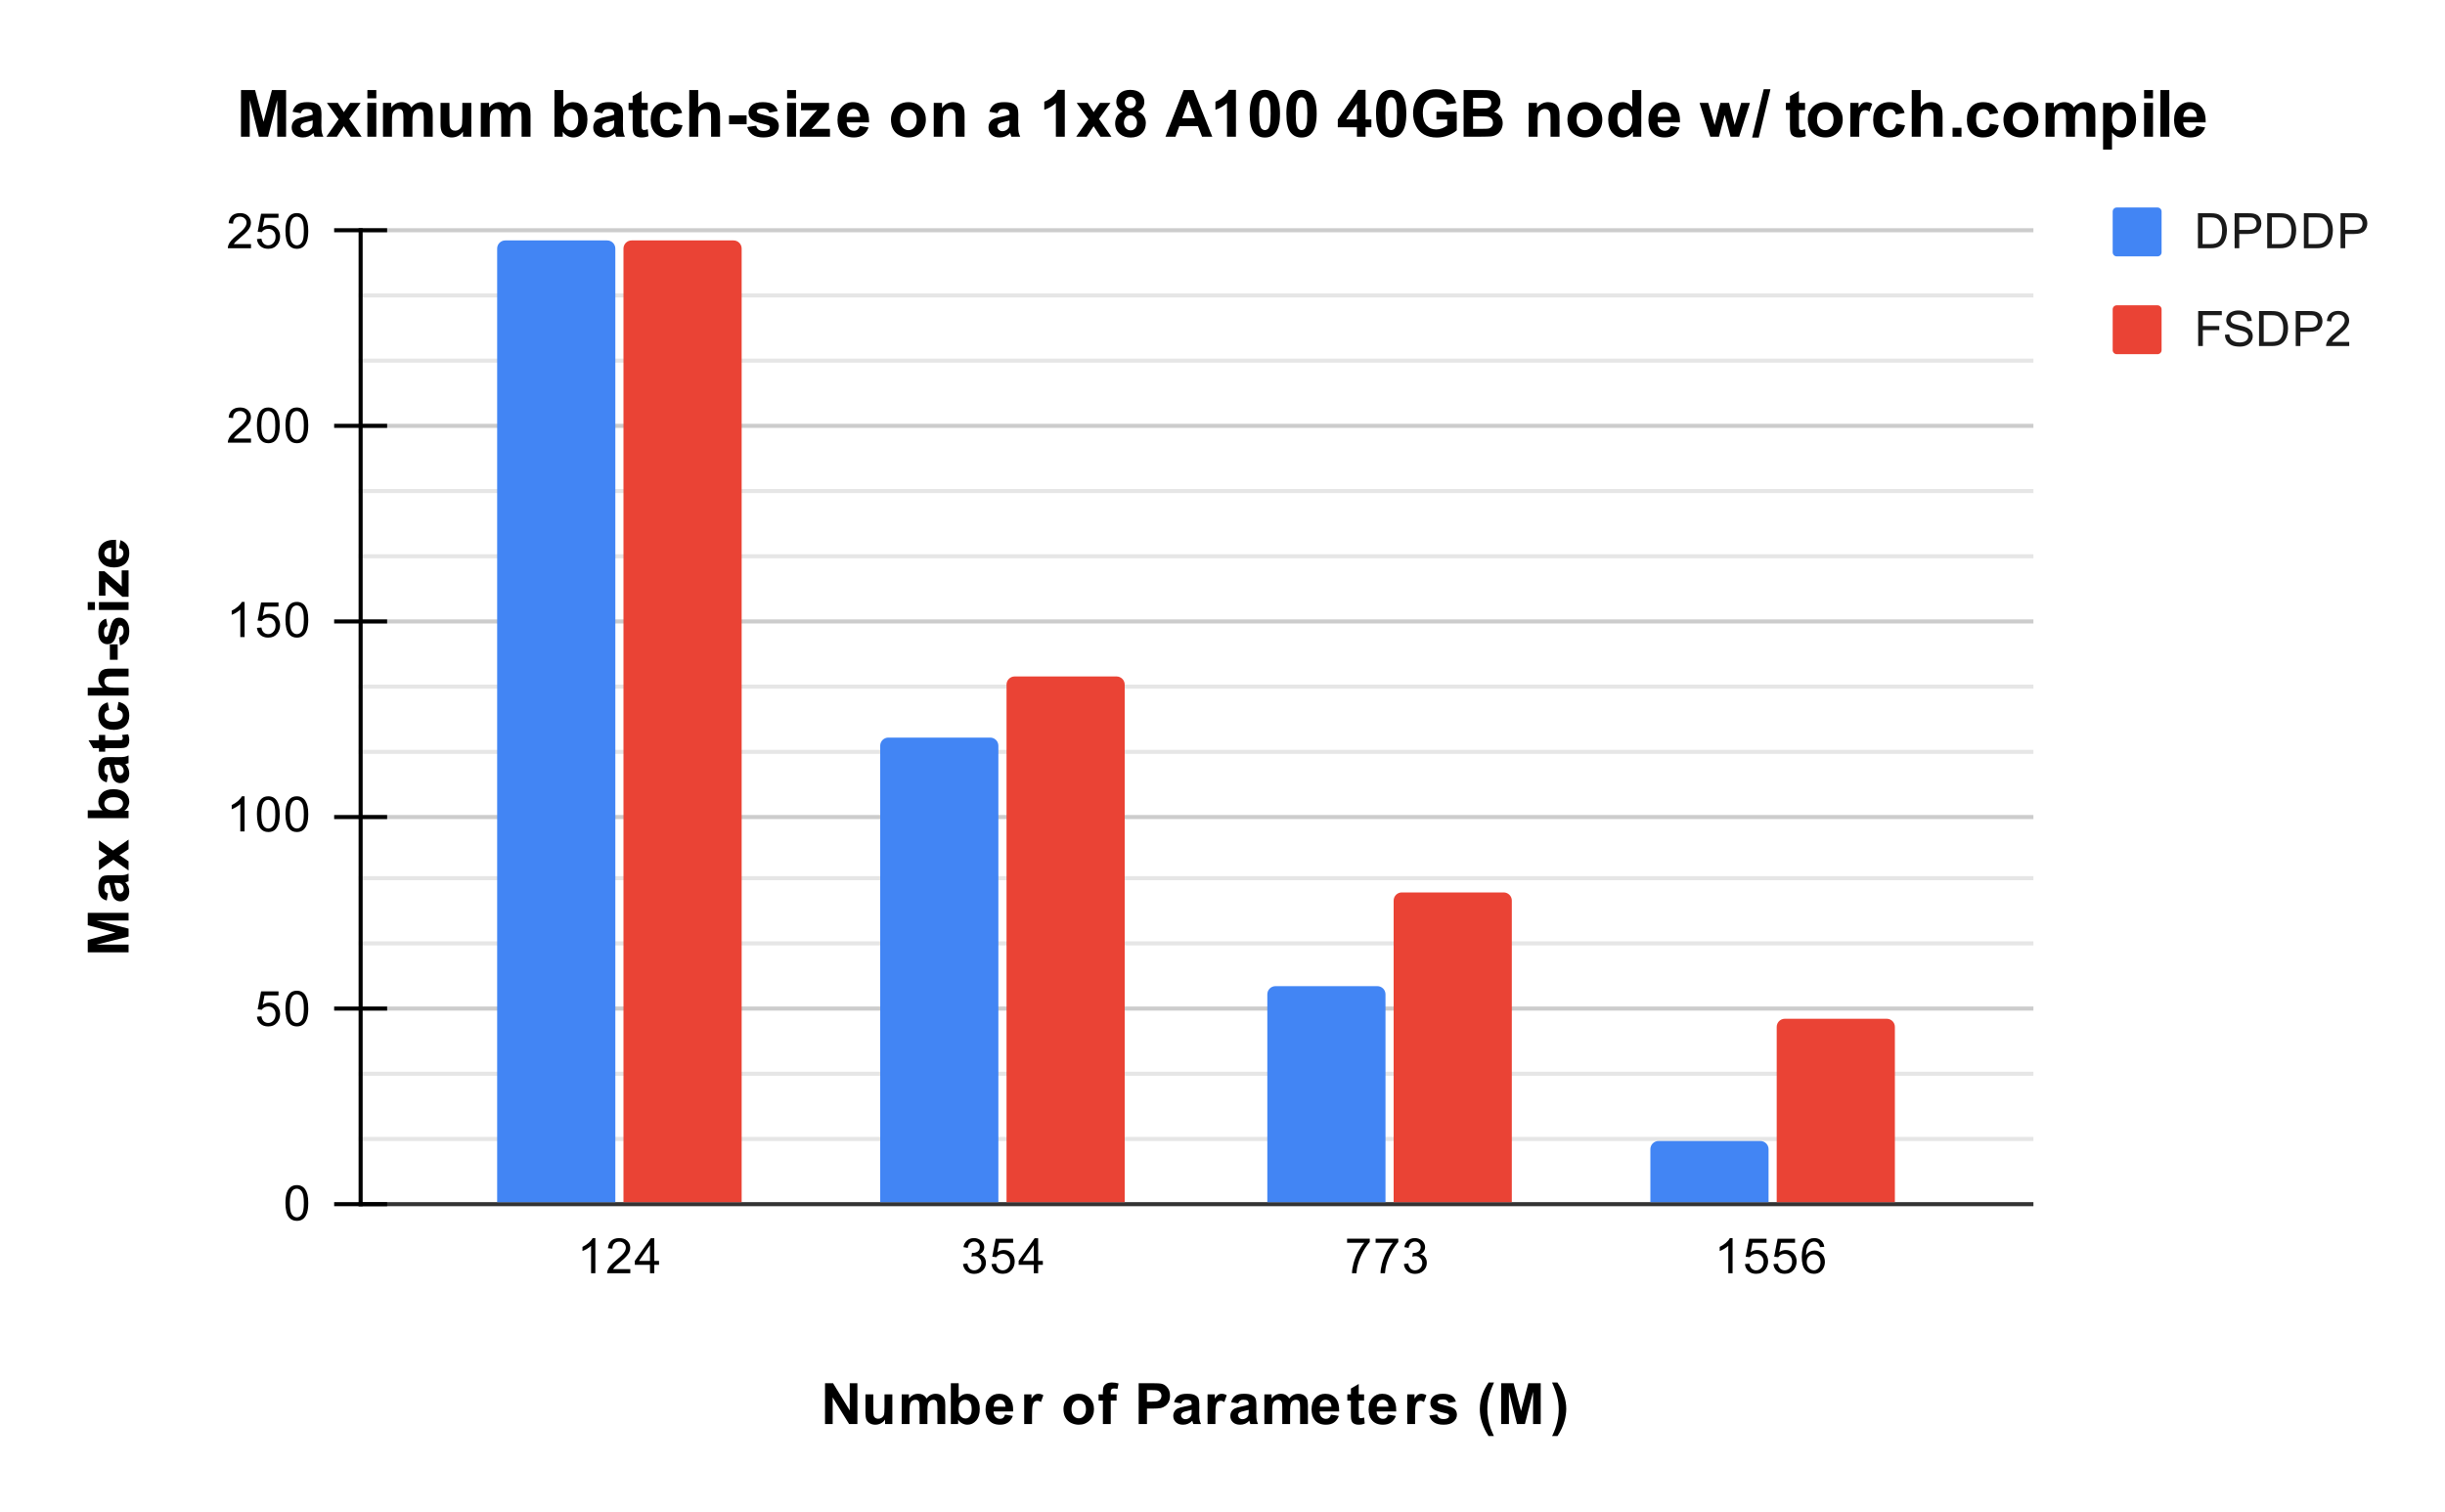
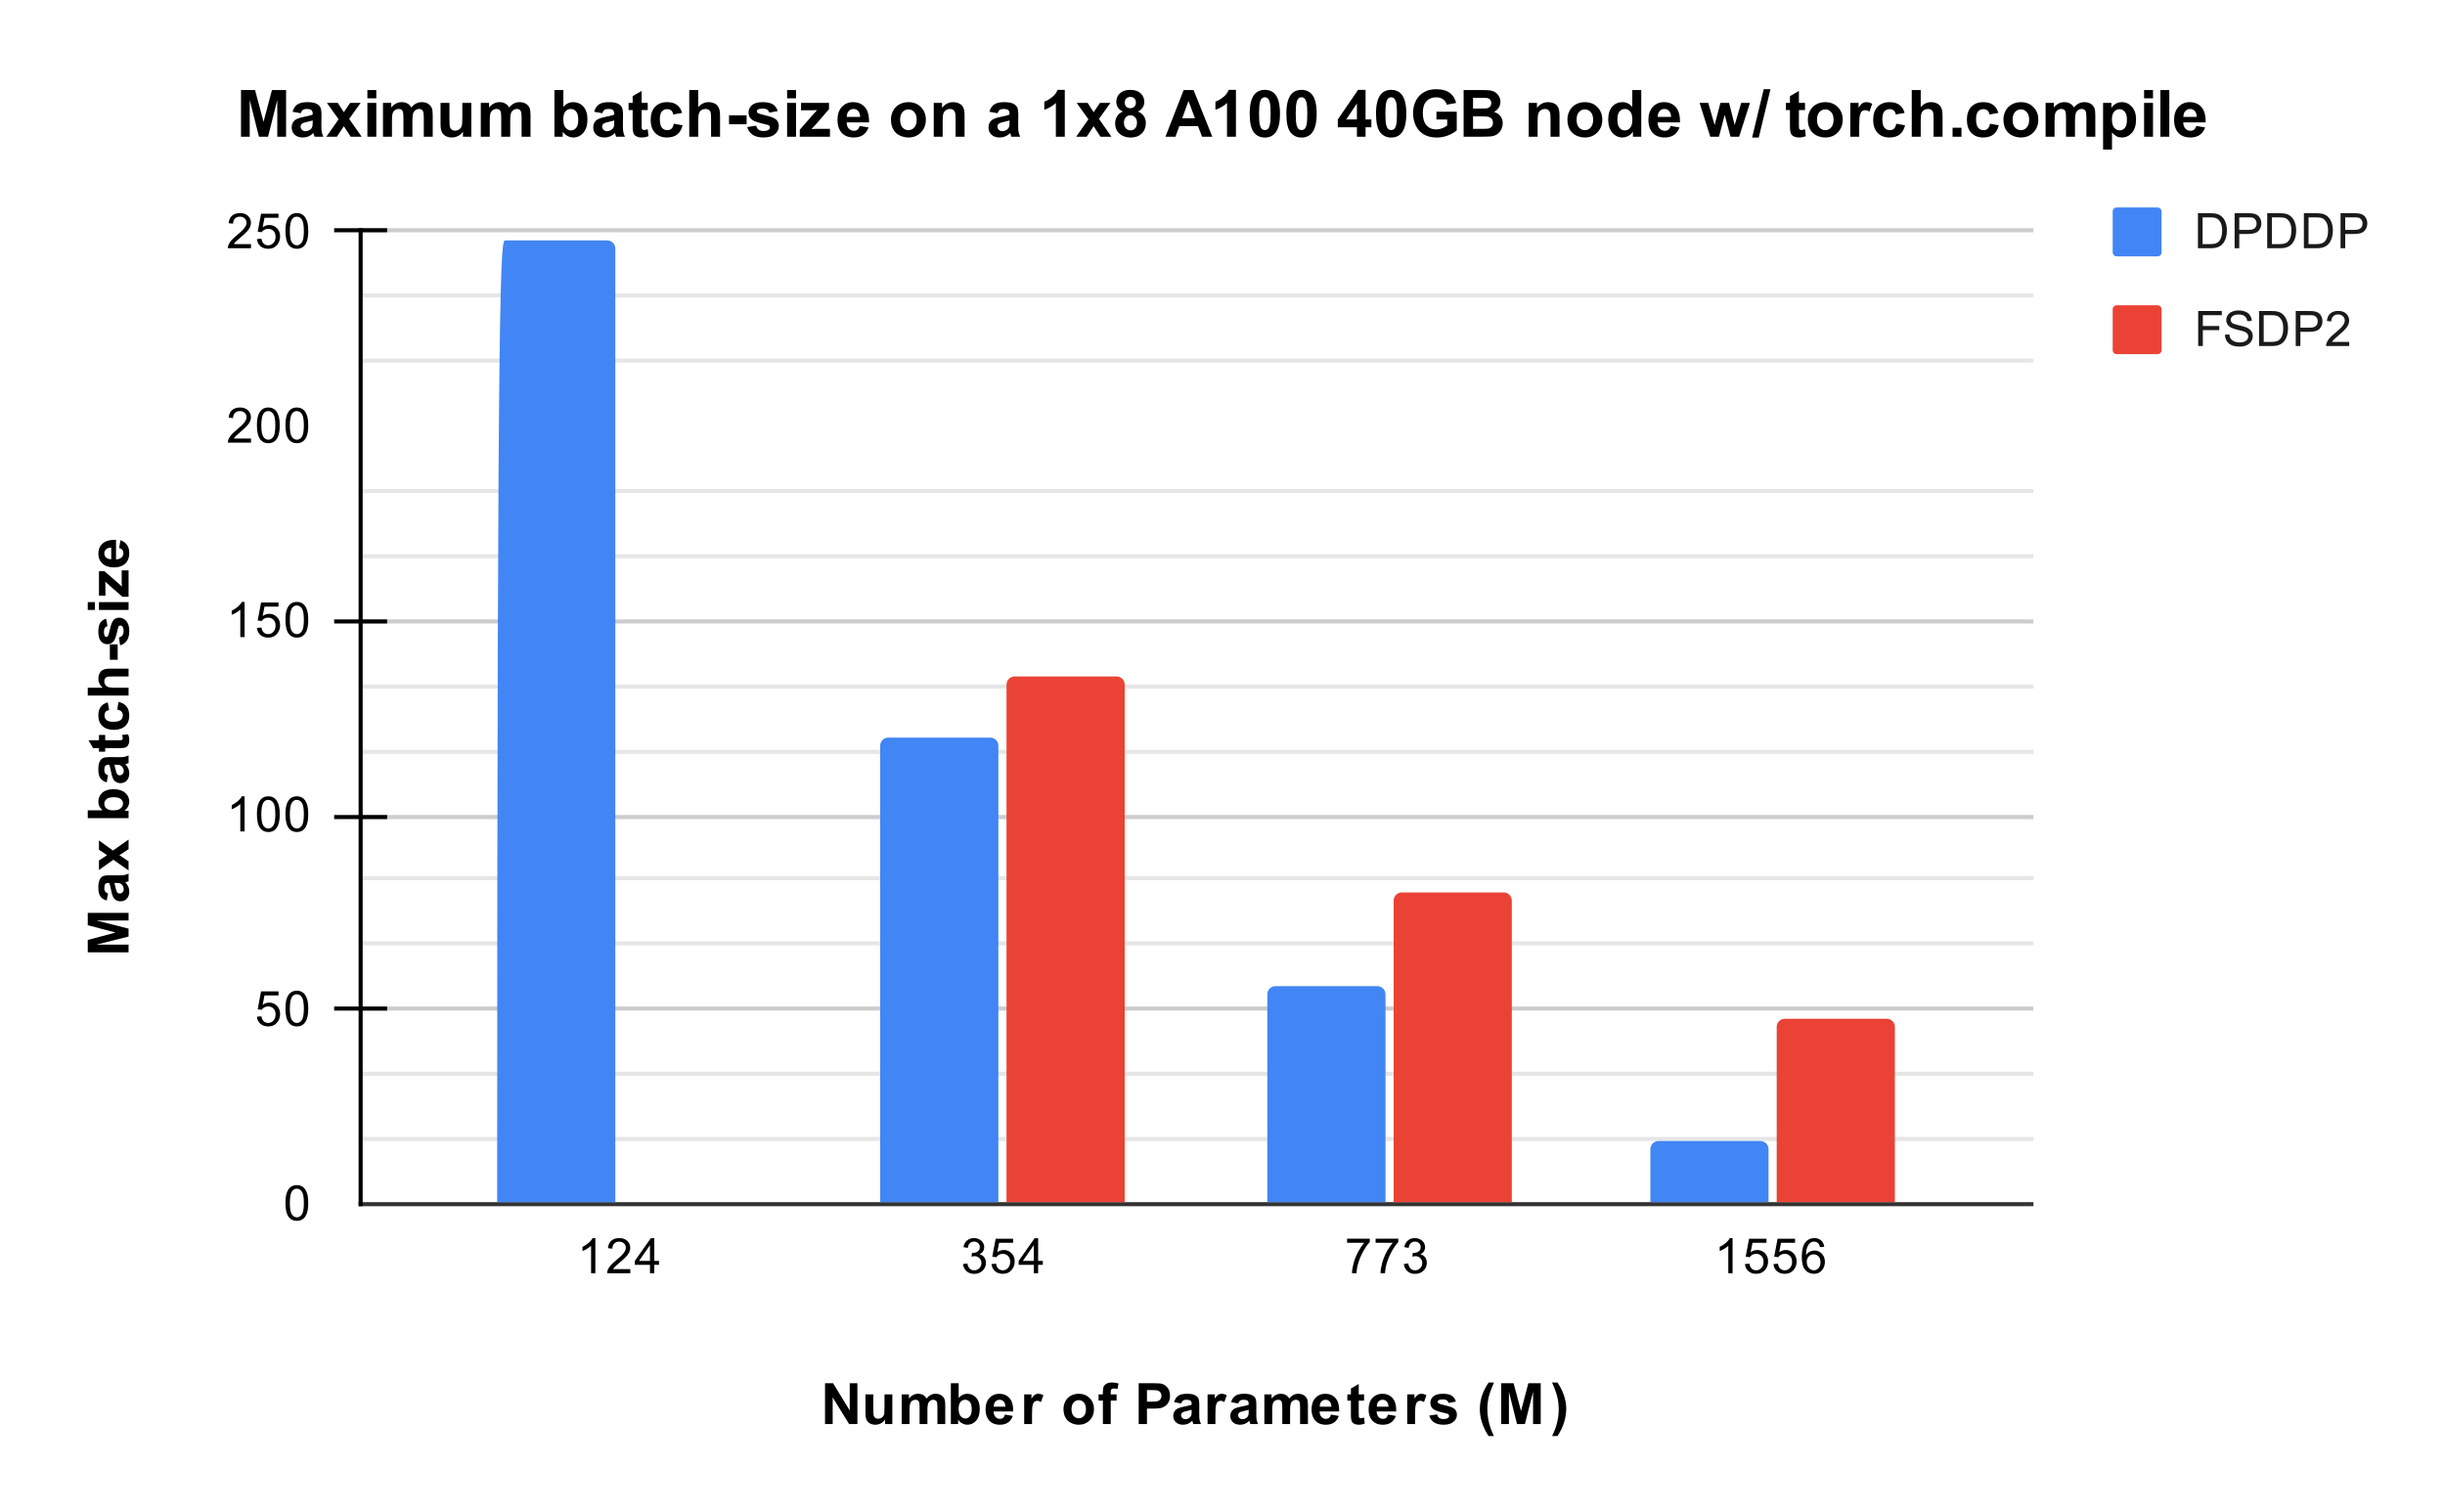
<svg xmlns="http://www.w3.org/2000/svg" version="1.1" viewBox="0.0 0.0 600.0 371.0" fill="none" stroke="none" stroke-linecap="square" stroke-miterlimit="10" width="600" height="371">
  <path fill="#ffffff" d="M0 0L600.0 0L600.0 371.0L0 371.0L0 0Z" fill-rule="nonzero" />
  <path stroke="#333333" stroke-width="1.0" stroke-linecap="butt" d="M88.5 295.5L498.5 295.5" fill-rule="nonzero" />
  <path stroke="#cccccc" stroke-width="1.0" stroke-linecap="butt" d="M88.5 247.5L498.5 247.5" fill-rule="nonzero" />
  <path stroke="#cccccc" stroke-width="1.0" stroke-linecap="butt" d="M88.5 200.5L498.5 200.5" fill-rule="nonzero" />
  <path stroke="#cccccc" stroke-width="1.0" stroke-linecap="butt" d="M88.5 152.5L498.5 152.5" fill-rule="nonzero" />
-   <path stroke="#cccccc" stroke-width="1.0" stroke-linecap="butt" d="M88.5 104.5L498.5 104.5" fill-rule="nonzero" />
  <path stroke="#cccccc" stroke-width="1.0" stroke-linecap="butt" d="M88.5 56.5L498.5 56.5" fill-rule="nonzero" />
  <path stroke="#e6e6e6" stroke-width="1.0" stroke-linecap="butt" d="M88.5 279.5L498.5 279.5" fill-rule="nonzero" />
  <path stroke="#e6e6e6" stroke-width="1.0" stroke-linecap="butt" d="M88.5 263.5L498.5 263.5" fill-rule="nonzero" />
  <path stroke="#e6e6e6" stroke-width="1.0" stroke-linecap="butt" d="M88.5 231.5L498.5 231.5" fill-rule="nonzero" />
  <path stroke="#e6e6e6" stroke-width="1.0" stroke-linecap="butt" d="M88.5 215.5L498.5 215.5" fill-rule="nonzero" />
  <path stroke="#e6e6e6" stroke-width="1.0" stroke-linecap="butt" d="M88.5 184.5L498.5 184.5" fill-rule="nonzero" />
  <path stroke="#e6e6e6" stroke-width="1.0" stroke-linecap="butt" d="M88.5 168.5L498.5 168.5" fill-rule="nonzero" />
  <path stroke="#e6e6e6" stroke-width="1.0" stroke-linecap="butt" d="M88.5 136.5L498.5 136.5" fill-rule="nonzero" />
  <path stroke="#e6e6e6" stroke-width="1.0" stroke-linecap="butt" d="M88.5 120.5L498.5 120.5" fill-rule="nonzero" />
  <path stroke="#e6e6e6" stroke-width="1.0" stroke-linecap="butt" d="M88.5 88.5L498.5 88.5" fill-rule="nonzero" />
  <path stroke="#e6e6e6" stroke-width="1.0" stroke-linecap="butt" d="M88.5 72.5L498.5 72.5" fill-rule="nonzero" />
  <path stroke="#000000" stroke-width="1.0" stroke-linecap="butt" d="M88.5 295.5L88.5 56.5" fill-rule="nonzero" />
  <clipPath id="id_0">
    <path d="M88.55 56.917L498.281 56.917L498.281 295.45L88.55 295.45L88.55 56.917Z" clip-rule="nonzero" />
  </clipPath>
  <path stroke="#000000" stroke-width="2.0" stroke-linecap="butt" stroke-opacity="0.0" clip-path="url(#id_0)" d="M151.0 295.0L122.0 295.0L122.0 61.0C122.0 59.895 122.895 59.0 124.0 59.0L149.0 59.0C150.105 59.0 151.0 59.895 151.0 61.0Z" fill-rule="nonzero" />
-   <path fill="#4285f4" clip-path="url(#id_0)" d="M151.0 295.0L122.0 295.0L122.0 61.0C122.0 59.895 122.895 59.0 124.0 59.0L149.0 59.0C150.105 59.0 151.0 59.895 151.0 61.0Z" fill-rule="nonzero" />
+   <path fill="#4285f4" clip-path="url(#id_0)" d="M151.0 295.0L122.0 295.0C122.0 59.895 122.895 59.0 124.0 59.0L149.0 59.0C150.105 59.0 151.0 59.895 151.0 61.0Z" fill-rule="nonzero" />
  <path stroke="#000000" stroke-width="2.0" stroke-linecap="butt" stroke-opacity="0.0" clip-path="url(#id_0)" d="M245.0 295.0L216.0 295.0L216.0 183.0C216.0 181.895 216.895 181.0 218.0 181.0L243.0 181.0C244.105 181.0 245.0 181.895 245.0 183.0Z" fill-rule="nonzero" />
  <path fill="#4285f4" clip-path="url(#id_0)" d="M245.0 295.0L216.0 295.0L216.0 183.0C216.0 181.895 216.895 181.0 218.0 181.0L243.0 181.0C244.105 181.0 245.0 181.895 245.0 183.0Z" fill-rule="nonzero" />
  <path stroke="#000000" stroke-width="2.0" stroke-linecap="butt" stroke-opacity="0.0" clip-path="url(#id_0)" d="M340.0 295.0L311.0 295.0L311.0 244.0C311.0 242.895 311.895 242.0 313.0 242.0L338.0 242.0C339.105 242.0 340.0 242.895 340.0 244.0Z" fill-rule="nonzero" />
  <path fill="#4285f4" clip-path="url(#id_0)" d="M340.0 295.0L311.0 295.0L311.0 244.0C311.0 242.895 311.895 242.0 313.0 242.0L338.0 242.0C339.105 242.0 340.0 242.895 340.0 244.0Z" fill-rule="nonzero" />
  <path stroke="#000000" stroke-width="2.0" stroke-linecap="butt" stroke-opacity="0.0" clip-path="url(#id_0)" d="M434.0 295.0L405.0 295.0L405.0 282.0C405.0 280.895 405.895 280.0 407.0 280.0L432.0 280.0C433.105 280.0 434.0 280.895 434.0 282.0Z" fill-rule="nonzero" />
  <path fill="#4285f4" clip-path="url(#id_0)" d="M434.0 295.0L405.0 295.0L405.0 282.0C405.0 280.895 405.895 280.0 407.0 280.0L432.0 280.0C433.105 280.0 434.0 280.895 434.0 282.0Z" fill-rule="nonzero" />
  <path stroke="#000000" stroke-width="2.0" stroke-linecap="butt" stroke-opacity="0.0" clip-path="url(#id_0)" d="M182.0 295.0L153.0 295.0L153.0 61.0C153.0 59.895 153.895 59.0 155.0 59.0L180.0 59.0C181.105 59.0 182.0 59.895 182.0 61.0Z" fill-rule="nonzero" />
-   <path fill="#ea4335" clip-path="url(#id_0)" d="M182.0 295.0L153.0 295.0L153.0 61.0C153.0 59.895 153.895 59.0 155.0 59.0L180.0 59.0C181.105 59.0 182.0 59.895 182.0 61.0Z" fill-rule="nonzero" />
  <path stroke="#000000" stroke-width="2.0" stroke-linecap="butt" stroke-opacity="0.0" clip-path="url(#id_0)" d="M276.0 295.0L247.0 295.0L247.0 168.0C247.0 166.895 247.895 166.0 249.0 166.0L274.0 166.0C275.105 166.0 276.0 166.895 276.0 168.0Z" fill-rule="nonzero" />
  <path fill="#ea4335" clip-path="url(#id_0)" d="M276.0 295.0L247.0 295.0L247.0 168.0C247.0 166.895 247.895 166.0 249.0 166.0L274.0 166.0C275.105 166.0 276.0 166.895 276.0 168.0Z" fill-rule="nonzero" />
  <path stroke="#000000" stroke-width="2.0" stroke-linecap="butt" stroke-opacity="0.0" clip-path="url(#id_0)" d="M371.0 295.0L342.0 295.0L342.0 221.0C342.0 219.895 342.895 219.0 344.0 219.0L369.0 219.0C370.105 219.0 371.0 219.895 371.0 221.0Z" fill-rule="nonzero" />
  <path fill="#ea4335" clip-path="url(#id_0)" d="M371.0 295.0L342.0 295.0L342.0 221.0C342.0 219.895 342.895 219.0 344.0 219.0L369.0 219.0C370.105 219.0 371.0 219.895 371.0 221.0Z" fill-rule="nonzero" />
  <path stroke="#000000" stroke-width="2.0" stroke-linecap="butt" stroke-opacity="0.0" clip-path="url(#id_0)" d="M465.0 295.0L436.0 295.0L436.0 252.0C436.0 250.895 436.895 250.0 438.0 250.0L463.0 250.0C464.105 250.0 465.0 250.895 465.0 252.0Z" fill-rule="nonzero" />
  <path fill="#ea4335" clip-path="url(#id_0)" d="M465.0 295.0L436.0 295.0L436.0 252.0C436.0 250.895 436.895 250.0 438.0 250.0L463.0 250.0C464.105 250.0 465.0 250.895 465.0 252.0Z" fill-rule="nonzero" />
-   <path stroke="#000000" stroke-width="1.0" stroke-linecap="butt" d="M82.5 295.5L94.5 295.5" fill-rule="nonzero" />
  <path stroke="#000000" stroke-width="1.0" stroke-linecap="butt" d="M82.5 247.5L94.5 247.5" fill-rule="nonzero" />
  <path stroke="#000000" stroke-width="1.0" stroke-linecap="butt" d="M82.5 200.5L94.5 200.5" fill-rule="nonzero" />
  <path stroke="#000000" stroke-width="1.0" stroke-linecap="butt" d="M82.5 152.5L94.5 152.5" fill-rule="nonzero" />
-   <path stroke="#000000" stroke-width="1.0" stroke-linecap="butt" d="M82.5 104.5L94.5 104.5" fill-rule="nonzero" />
  <path stroke="#000000" stroke-width="1.0" stroke-linecap="butt" d="M82.5 56.5L94.5 56.5" fill-rule="nonzero" />
  <path fill="#000000" d="M202.462 349.45L202.462 339.434L204.431 339.434L208.525 346.122L208.525 339.434L210.4 339.434L210.4 349.45L208.369 349.45L204.337 342.919L204.337 349.45L202.462 349.45ZM217.197 349.45L217.197 348.356Q216.806 348.95 216.15 349.294Q215.509 349.622 214.791 349.622Q214.056 349.622 213.478 349.294Q212.9 348.966 212.634 348.387Q212.384 347.809 212.384 346.778L212.384 342.184L214.306 342.184L214.306 345.528Q214.306 347.059 214.4 347.403Q214.509 347.747 214.791 347.95Q215.072 348.153 215.509 348.153Q215.994 348.153 216.384 347.887Q216.775 347.606 216.916 347.216Q217.056 346.809 217.056 345.247L217.056 342.184L218.978 342.184L218.978 349.45L217.197 349.45ZM221.275 342.184L223.041 342.184L223.041 343.184Q223.994 342.028 225.306 342.028Q226.009 342.028 226.525 342.325Q227.041 342.606 227.369 343.184Q227.837 342.606 228.384 342.325Q228.947 342.028 229.572 342.028Q230.369 342.028 230.916 342.356Q231.478 342.669 231.759 343.309Q231.962 343.762 231.962 344.809L231.962 349.45L230.041 349.45L230.041 345.294Q230.041 344.216 229.837 343.903Q229.572 343.497 229.009 343.497Q228.619 343.497 228.259 343.747Q227.9 343.981 227.744 344.466Q227.587 344.934 227.587 345.966L227.587 349.45L225.666 349.45L225.666 345.466Q225.666 344.419 225.556 344.106Q225.462 343.794 225.244 343.653Q225.025 343.497 224.666 343.497Q224.212 343.497 223.853 343.747Q223.509 343.981 223.353 344.434Q223.197 344.872 223.197 345.919L223.197 349.45L221.275 349.45L221.275 342.184ZM233.337 349.45L233.337 339.434L235.259 339.434L235.259 343.044Q236.15 342.028 237.369 342.028Q238.697 342.028 239.556 342.997Q240.431 343.95 240.431 345.747Q240.431 347.606 239.541 348.622Q238.65 349.622 237.4 349.622Q236.775 349.622 236.166 349.309Q235.556 348.997 235.119 348.387L235.119 349.45L233.337 349.45ZM235.244 345.669Q235.244 346.794 235.603 347.325Q236.103 348.091 236.931 348.091Q237.556 348.091 238.009 347.559Q238.462 347.012 238.462 345.841Q238.462 344.591 238.009 344.044Q237.556 343.497 236.853 343.497Q236.166 343.497 235.697 344.044Q235.244 344.575 235.244 345.669ZM246.619 347.137L248.541 347.466Q248.166 348.512 247.369 349.075Q246.572 349.622 245.384 349.622Q243.494 349.622 242.572 348.372Q241.853 347.387 241.853 345.872Q241.853 344.075 242.791 343.059Q243.744 342.028 245.197 342.028Q246.806 342.028 247.744 343.106Q248.681 344.169 248.634 346.372L243.822 346.372Q243.853 347.231 244.291 347.716Q244.744 348.184 245.4 348.184Q245.853 348.184 246.15 347.934Q246.462 347.684 246.619 347.137ZM246.728 345.2Q246.712 344.356 246.306 343.934Q245.9 343.497 245.306 343.497Q244.681 343.497 244.259 343.95Q243.853 344.419 243.869 345.2L246.728 345.2ZM253.259 349.45L251.337 349.45L251.337 342.184L253.119 342.184L253.119 343.216Q253.587 342.497 253.947 342.262Q254.306 342.028 254.775 342.028Q255.431 342.028 256.041 342.387L255.447 344.059Q254.962 343.747 254.541 343.747Q254.134 343.747 253.853 343.981Q253.587 344.2 253.416 344.778Q253.259 345.356 253.259 347.2L253.259 349.45ZM260.978 345.716Q260.978 344.762 261.447 343.872Q261.916 342.966 262.775 342.497Q263.65 342.028 264.712 342.028Q266.369 342.028 267.416 343.106Q268.462 344.169 268.462 345.794Q268.462 347.45 267.4 348.544Q266.337 349.622 264.728 349.622Q263.728 349.622 262.822 349.169Q261.916 348.716 261.447 347.841Q260.978 346.966 260.978 345.716ZM262.947 345.825Q262.947 346.903 263.462 347.481Q263.978 348.044 264.728 348.044Q265.478 348.044 265.978 347.481Q266.494 346.903 266.494 345.809Q266.494 344.747 265.978 344.169Q265.478 343.591 264.728 343.591Q263.978 343.591 263.462 344.169Q262.947 344.747 262.947 345.825ZM269.587 342.184L270.65 342.184L270.65 341.637Q270.65 340.731 270.837 340.278Q271.041 339.825 271.556 339.544Q272.087 339.262 272.884 339.262Q273.697 339.262 274.494 339.497L274.228 340.841Q273.775 340.731 273.353 340.731Q272.931 340.731 272.744 340.934Q272.572 341.122 272.572 341.684L272.572 342.184L274.009 342.184L274.009 343.7L272.572 343.7L272.572 349.45L270.65 349.45L270.65 343.7L269.587 343.7L269.587 342.184ZM279.431 349.45L279.431 339.434L282.681 339.434Q284.525 339.434 285.087 339.575Q285.947 339.809 286.525 340.559Q287.119 341.309 287.119 342.512Q287.119 343.434 286.775 344.059Q286.447 344.684 285.931 345.044Q285.416 345.403 284.869 345.528Q284.15 345.669 282.775 345.669L281.462 345.669L281.462 349.45L279.431 349.45ZM281.462 341.122L281.462 343.966L282.572 343.966Q283.759 343.966 284.166 343.809Q284.572 343.653 284.791 343.325Q285.025 342.981 285.025 342.544Q285.025 341.997 284.697 341.637Q284.384 341.278 283.884 341.184Q283.525 341.122 282.431 341.122L281.462 341.122ZM289.853 344.403L288.119 344.091Q288.4 343.044 289.119 342.544Q289.837 342.028 291.259 342.028Q292.541 342.028 293.166 342.341Q293.806 342.637 294.056 343.106Q294.306 343.575 294.306 344.825L294.291 347.059Q294.291 348.028 294.384 348.481Q294.478 348.934 294.728 349.45L292.837 349.45Q292.759 349.262 292.65 348.887Q292.603 348.716 292.572 348.653Q292.087 349.137 291.525 349.387Q290.962 349.622 290.322 349.622Q289.212 349.622 288.556 349.012Q287.916 348.403 287.916 347.466Q287.916 346.856 288.212 346.372Q288.509 345.887 289.025 345.637Q289.556 345.372 290.556 345.184Q291.9 344.934 292.431 344.716L292.431 344.528Q292.431 343.966 292.15 343.731Q291.884 343.497 291.119 343.497Q290.603 343.497 290.322 343.7Q290.041 343.903 289.853 344.403ZM292.431 345.966Q292.056 346.091 291.259 346.262Q290.462 346.434 290.212 346.591Q289.837 346.856 289.837 347.262Q289.837 347.669 290.134 347.966Q290.431 348.262 290.9 348.262Q291.416 348.262 291.9 347.919Q292.244 347.653 292.353 347.278Q292.431 347.044 292.431 346.341L292.431 345.966ZM298.259 349.45L296.337 349.45L296.337 342.184L298.119 342.184L298.119 343.216Q298.587 342.497 298.947 342.262Q299.306 342.028 299.775 342.028Q300.431 342.028 301.041 342.387L300.447 344.059Q299.962 343.747 299.541 343.747Q299.134 343.747 298.853 343.981Q298.587 344.2 298.416 344.778Q298.259 345.356 298.259 347.2L298.259 349.45ZM303.853 344.403L302.119 344.091Q302.4 343.044 303.119 342.544Q303.837 342.028 305.259 342.028Q306.541 342.028 307.166 342.341Q307.806 342.637 308.056 343.106Q308.306 343.575 308.306 344.825L308.291 347.059Q308.291 348.028 308.384 348.481Q308.478 348.934 308.728 349.45L306.837 349.45Q306.759 349.262 306.65 348.887Q306.603 348.716 306.572 348.653Q306.087 349.137 305.525 349.387Q304.962 349.622 304.322 349.622Q303.212 349.622 302.556 349.012Q301.916 348.403 301.916 347.466Q301.916 346.856 302.212 346.372Q302.509 345.887 303.025 345.637Q303.556 345.372 304.556 345.184Q305.9 344.934 306.431 344.716L306.431 344.528Q306.431 343.966 306.15 343.731Q305.884 343.497 305.119 343.497Q304.603 343.497 304.322 343.7Q304.041 343.903 303.853 344.403ZM306.431 345.966Q306.056 346.091 305.259 346.262Q304.462 346.434 304.212 346.591Q303.837 346.856 303.837 347.262Q303.837 347.669 304.134 347.966Q304.431 348.262 304.9 348.262Q305.416 348.262 305.9 347.919Q306.244 347.653 306.353 347.278Q306.431 347.044 306.431 346.341L306.431 345.966ZM310.275 342.184L312.041 342.184L312.041 343.184Q312.994 342.028 314.306 342.028Q315.009 342.028 315.525 342.325Q316.041 342.606 316.369 343.184Q316.837 342.606 317.384 342.325Q317.947 342.028 318.572 342.028Q319.369 342.028 319.916 342.356Q320.478 342.669 320.759 343.309Q320.962 343.762 320.962 344.809L320.962 349.45L319.041 349.45L319.041 345.294Q319.041 344.216 318.837 343.903Q318.572 343.497 318.009 343.497Q317.619 343.497 317.259 343.747Q316.9 343.981 316.744 344.466Q316.587 344.934 316.587 345.966L316.587 349.45L314.666 349.45L314.666 345.466Q314.666 344.419 314.556 344.106Q314.462 343.794 314.244 343.653Q314.025 343.497 313.666 343.497Q313.212 343.497 312.853 343.747Q312.509 343.981 312.353 344.434Q312.197 344.872 312.197 345.919L312.197 349.45L310.275 349.45L310.275 342.184ZM326.619 347.137L328.541 347.466Q328.166 348.512 327.369 349.075Q326.572 349.622 325.384 349.622Q323.494 349.622 322.572 348.372Q321.853 347.387 321.853 345.872Q321.853 344.075 322.791 343.059Q323.744 342.028 325.197 342.028Q326.806 342.028 327.744 343.106Q328.681 344.169 328.634 346.372L323.822 346.372Q323.853 347.231 324.291 347.716Q324.744 348.184 325.4 348.184Q325.853 348.184 326.15 347.934Q326.462 347.684 326.619 347.137ZM326.728 345.2Q326.712 344.356 326.306 343.934Q325.9 343.497 325.306 343.497Q324.681 343.497 324.259 343.95Q323.853 344.419 323.869 345.2L326.728 345.2ZM334.744 342.184L334.744 343.716L333.431 343.716L333.431 346.653Q333.431 347.528 333.462 347.684Q333.509 347.825 333.634 347.934Q333.775 348.028 333.978 348.028Q334.244 348.028 334.744 347.841L334.9 349.325Q334.244 349.622 333.384 349.622Q332.869 349.622 332.447 349.45Q332.041 349.262 331.837 348.997Q331.65 348.716 331.572 348.247Q331.509 347.903 331.509 346.887L331.509 343.716L330.634 343.716L330.634 342.184L331.509 342.184L331.509 340.747L333.431 339.622L333.431 342.184L334.744 342.184ZM340.619 347.137L342.541 347.466Q342.166 348.512 341.369 349.075Q340.572 349.622 339.384 349.622Q337.494 349.622 336.572 348.372Q335.853 347.387 335.853 345.872Q335.853 344.075 336.791 343.059Q337.744 342.028 339.197 342.028Q340.806 342.028 341.744 343.106Q342.681 344.169 342.634 346.372L337.822 346.372Q337.853 347.231 338.291 347.716Q338.744 348.184 339.4 348.184Q339.853 348.184 340.15 347.934Q340.462 347.684 340.619 347.137ZM340.728 345.2Q340.712 344.356 340.306 343.934Q339.9 343.497 339.306 343.497Q338.681 343.497 338.259 343.95Q337.853 344.419 337.869 345.2L340.728 345.2ZM347.259 349.45L345.337 349.45L345.337 342.184L347.119 342.184L347.119 343.216Q347.587 342.497 347.947 342.262Q348.306 342.028 348.775 342.028Q349.431 342.028 350.041 342.387L349.447 344.059Q348.962 343.747 348.541 343.747Q348.134 343.747 347.853 343.981Q347.587 344.2 347.416 344.778Q347.259 345.356 347.259 347.2L347.259 349.45ZM350.744 347.372L352.666 347.091Q352.791 347.637 353.166 347.934Q353.541 348.231 354.228 348.231Q354.962 348.231 355.337 347.95Q355.603 347.762 355.603 347.434Q355.603 347.216 355.462 347.075Q355.322 346.934 354.822 346.825Q352.494 346.309 351.869 345.887Q351.009 345.294 351.009 344.247Q351.009 343.309 351.744 342.669Q352.494 342.028 354.072 342.028Q355.556 342.028 356.275 342.512Q357.009 342.997 357.275 343.95L355.462 344.278Q355.353 343.856 355.025 343.637Q354.697 343.403 354.103 343.403Q353.337 343.403 353.009 343.622Q352.791 343.762 352.791 344.012Q352.791 344.216 352.994 344.356Q353.244 344.544 354.775 344.903Q356.322 345.247 356.931 345.747Q357.525 346.262 357.525 347.184Q357.525 348.184 356.681 348.903Q355.853 349.622 354.228 349.622Q352.744 349.622 351.869 349.012Q351.009 348.403 350.744 347.372ZM366.603 352.403L365.291 352.403Q364.244 350.825 363.697 349.122Q363.15 347.419 363.15 345.825Q363.15 343.841 363.822 342.075Q364.416 340.544 365.322 339.262L366.634 339.262Q365.697 341.325 365.337 342.778Q364.994 344.231 364.994 345.856Q364.994 346.981 365.197 348.169Q365.4 349.341 365.759 350.387Q366.009 351.091 366.603 352.403ZM368.4 349.45L368.4 339.434L371.431 339.434L373.259 346.262L375.056 339.434L378.087 339.434L378.087 349.45L376.212 349.45L376.212 341.559L374.212 349.45L372.275 349.45L370.291 341.559L370.291 349.45L368.4 349.45ZM380.884 352.403Q381.462 351.184 381.681 350.528Q381.916 349.887 382.119 349.044Q382.322 348.184 382.416 347.419Q382.509 346.653 382.509 345.856Q382.509 344.231 382.15 342.778Q381.806 341.325 380.869 339.262L382.181 339.262Q383.212 340.731 383.775 342.387Q384.353 344.028 384.353 345.716Q384.353 347.153 383.9 348.778Q383.384 350.606 382.212 352.403L380.884 352.403Z" fill-rule="nonzero" />
  <path fill="#000000" d="M31.55 233.699L21.534 233.699L21.534 230.668L28.363 228.84L21.534 227.043L21.534 224.011L31.55 224.011L31.55 225.886L23.659 225.886L31.55 227.886L31.55 229.824L23.659 231.808L31.55 231.808L31.55 233.699ZM26.503 219.246L26.191 220.98Q25.144 220.699 24.644 219.98Q24.128 219.261 24.128 217.84Q24.128 216.558 24.441 215.933Q24.738 215.293 25.206 215.043Q25.675 214.793 26.925 214.793L29.159 214.808Q30.128 214.808 30.581 214.715Q31.034 214.621 31.55 214.371L31.55 216.261Q31.363 216.34 30.988 216.449Q30.816 216.496 30.753 216.527Q31.238 217.011 31.488 217.574Q31.722 218.136 31.722 218.777Q31.722 219.886 31.113 220.543Q30.503 221.183 29.566 221.183Q28.956 221.183 28.472 220.886Q27.988 220.59 27.738 220.074Q27.472 219.543 27.284 218.543Q27.034 217.199 26.816 216.668L26.628 216.668Q26.066 216.668 25.831 216.949Q25.597 217.215 25.597 217.98Q25.597 218.496 25.8 218.777Q26.003 219.058 26.503 219.246ZM28.066 216.668Q28.191 217.043 28.363 217.84Q28.534 218.636 28.691 218.886Q28.956 219.261 29.363 219.261Q29.769 219.261 30.066 218.965Q30.363 218.668 30.363 218.199Q30.363 217.683 30.019 217.199Q29.753 216.855 29.378 216.746Q29.144 216.668 28.441 216.668L28.066 216.668ZM31.55 213.605L27.816 210.98L24.284 213.496L24.284 211.152L26.284 209.855L24.284 208.511L24.284 206.246L27.722 208.715L31.55 206.027L31.55 208.386L29.3 209.855L31.55 211.355L31.55 213.605ZM31.55 200.761L21.534 200.761L21.534 198.84L25.144 198.84Q24.128 197.949 24.128 196.73Q24.128 195.402 25.097 194.543Q26.05 193.668 27.847 193.668Q29.706 193.668 30.722 194.558Q31.722 195.449 31.722 196.699Q31.722 197.324 31.409 197.933Q31.097 198.543 30.488 198.98L31.55 198.98L31.55 200.761ZM27.769 198.855Q28.894 198.855 29.425 198.496Q30.191 197.996 30.191 197.168Q30.191 196.543 29.659 196.09Q29.113 195.636 27.941 195.636Q26.691 195.636 26.144 196.09Q25.597 196.543 25.597 197.246Q25.597 197.933 26.144 198.402Q26.675 198.855 27.769 198.855ZM26.503 190.246L26.191 191.98Q25.144 191.699 24.644 190.98Q24.128 190.261 24.128 188.84Q24.128 187.558 24.441 186.933Q24.738 186.293 25.206 186.043Q25.675 185.793 26.925 185.793L29.159 185.808Q30.128 185.808 30.581 185.715Q31.034 185.621 31.55 185.371L31.55 187.261Q31.363 187.34 30.988 187.449Q30.816 187.496 30.753 187.527Q31.238 188.011 31.488 188.574Q31.722 189.136 31.722 189.777Q31.722 190.886 31.113 191.543Q30.503 192.183 29.566 192.183Q28.956 192.183 28.472 191.886Q27.988 191.59 27.738 191.074Q27.472 190.543 27.284 189.543Q27.034 188.199 26.816 187.668L26.628 187.668Q26.066 187.668 25.831 187.949Q25.597 188.215 25.597 188.98Q25.597 189.496 25.8 189.777Q26.003 190.058 26.503 190.246ZM28.066 187.668Q28.191 188.043 28.363 188.84Q28.534 189.636 28.691 189.886Q28.956 190.261 29.363 190.261Q29.769 190.261 30.066 189.965Q30.363 189.668 30.363 189.199Q30.363 188.683 30.019 188.199Q29.753 187.855 29.378 187.746Q29.144 187.668 28.441 187.668L28.066 187.668ZM24.284 180.355L25.816 180.355L25.816 181.668L28.753 181.668Q29.628 181.668 29.784 181.636Q29.925 181.59 30.034 181.465Q30.128 181.324 30.128 181.121Q30.128 180.855 29.941 180.355L31.425 180.199Q31.722 180.855 31.722 181.715Q31.722 182.23 31.55 182.652Q31.363 183.058 31.097 183.261Q30.816 183.449 30.347 183.527Q30.003 183.59 28.988 183.59L25.816 183.59L25.816 184.465L24.284 184.465L24.284 183.59L22.847 183.59L21.722 181.668L24.284 181.668L24.284 180.355ZM26.441 172.355L26.784 174.246Q26.206 174.34 25.925 174.683Q25.644 175.011 25.644 175.558Q25.644 176.277 26.144 176.699Q26.628 177.121 27.784 177.121Q29.081 177.121 29.613 176.699Q30.144 176.261 30.144 175.527Q30.144 174.98 29.831 174.636Q29.519 174.277 28.769 174.136L29.081 172.246Q30.394 172.543 31.066 173.386Q31.722 174.215 31.722 175.621Q31.722 177.215 30.722 178.168Q29.706 179.105 27.925 179.105Q26.128 179.105 25.128 178.152Q24.128 177.199 24.128 175.574Q24.128 174.261 24.706 173.48Q25.269 172.683 26.441 172.355ZM21.534 168.761L25.206 168.761Q24.128 167.84 24.128 166.543Q24.128 165.886 24.378 165.355Q24.613 164.808 25.003 164.543Q25.378 164.277 25.847 164.183Q26.316 164.074 27.284 164.074L31.55 164.074L31.55 165.996L27.722 165.996Q26.566 165.996 26.269 166.105Q25.956 166.215 25.784 166.496Q25.597 166.761 25.597 167.183Q25.597 167.668 25.831 168.043Q26.066 168.418 26.534 168.59Q27.003 168.761 27.909 168.761L31.55 168.761L31.55 170.683L21.534 170.683L21.534 168.761ZM28.878 161.902L26.956 161.902L26.956 158.121L28.878 158.121L28.878 161.902ZM29.472 158.355L29.191 156.433Q29.738 156.308 30.034 155.933Q30.331 155.558 30.331 154.871Q30.331 154.136 30.05 153.761Q29.863 153.496 29.534 153.496Q29.316 153.496 29.175 153.636Q29.034 153.777 28.925 154.277Q28.409 156.605 27.988 157.23Q27.394 158.09 26.347 158.09Q25.409 158.09 24.769 157.355Q24.128 156.605 24.128 155.027Q24.128 153.543 24.613 152.824Q25.097 152.09 26.05 151.824L26.378 153.636Q25.956 153.746 25.738 154.074Q25.503 154.402 25.503 154.996Q25.503 155.761 25.722 156.09Q25.863 156.308 26.113 156.308Q26.316 156.308 26.456 156.105Q26.644 155.855 27.003 154.324Q27.347 152.777 27.847 152.168Q28.363 151.574 29.284 151.574Q30.284 151.574 31.003 152.418Q31.722 153.246 31.722 154.871Q31.722 156.355 31.113 157.23Q30.503 158.09 29.472 158.355ZM23.3 149.683L21.534 149.683L21.534 147.761L23.3 147.761L23.3 149.683ZM31.55 149.683L24.284 149.683L24.284 147.761L31.55 147.761L31.55 149.683ZM31.55 146.449L30.05 146.449L26.925 143.73Q26.159 143.058 25.847 142.746Q25.863 143.074 25.863 143.621L25.878 146.183L24.284 146.183L24.284 140.183L25.644 140.183L28.847 142.965L29.909 143.933Q29.863 143.136 29.863 142.949L29.863 139.965L31.55 139.965L31.55 146.449ZM29.238 134.48L29.566 132.558Q30.613 132.933 31.175 133.73Q31.722 134.527 31.722 135.715Q31.722 137.605 30.472 138.527Q29.488 139.246 27.972 139.246Q26.175 139.246 25.159 138.308Q24.128 137.355 24.128 135.902Q24.128 134.293 25.206 133.355Q26.269 132.418 28.472 132.465L28.472 137.277Q29.331 137.246 29.816 136.808Q30.284 136.355 30.284 135.699Q30.284 135.246 30.034 134.949Q29.784 134.636 29.238 134.48ZM27.3 134.371Q26.456 134.386 26.034 134.793Q25.597 135.199 25.597 135.793Q25.597 136.418 26.05 136.84Q26.519 137.246 27.3 137.23L27.3 134.371Z" fill-rule="nonzero" />
  <path fill="#000000" d="M70.05 295.216Q70.05 293.684 70.362 292.762Q70.675 291.825 71.284 291.325Q71.909 290.825 72.847 290.825Q73.534 290.825 74.05 291.106Q74.581 291.387 74.925 291.919Q75.269 292.434 75.456 293.184Q75.644 293.934 75.644 295.216Q75.644 296.731 75.331 297.653Q75.034 298.575 74.409 299.091Q73.8 299.591 72.847 299.591Q71.612 299.591 70.894 298.7Q70.05 297.637 70.05 295.216ZM71.128 295.216Q71.128 297.325 71.628 298.028Q72.128 298.731 72.847 298.731Q73.581 298.731 74.066 298.028Q74.566 297.325 74.566 295.216Q74.566 293.091 74.066 292.403Q73.581 291.7 72.831 291.7Q72.112 291.7 71.675 292.309Q71.128 293.091 71.128 295.216Z" fill-rule="nonzero" />
  <path fill="#000000" d="M63.05 249.493L64.159 249.4Q64.284 250.212 64.722 250.618Q65.175 251.025 65.816 251.025Q66.566 251.025 67.097 250.446Q67.628 249.868 67.628 248.931Q67.628 248.025 67.112 247.509Q66.612 246.978 65.784 246.978Q65.284 246.978 64.862 247.212Q64.456 247.446 64.222 247.806L63.237 247.681L64.066 243.275L68.347 243.275L68.347 244.275L64.909 244.275L64.456 246.587Q65.222 246.04 66.066 246.04Q67.191 246.04 67.956 246.821Q68.737 247.603 68.737 248.837Q68.737 249.993 68.066 250.853Q67.237 251.884 65.816 251.884Q64.644 251.884 63.894 251.228Q63.159 250.571 63.05 249.493ZM70.05 247.509Q70.05 245.978 70.362 245.056Q70.675 244.118 71.284 243.618Q71.909 243.118 72.847 243.118Q73.534 243.118 74.05 243.4Q74.581 243.681 74.925 244.212Q75.269 244.728 75.456 245.478Q75.644 246.228 75.644 247.509Q75.644 249.025 75.331 249.946Q75.034 250.868 74.409 251.384Q73.8 251.884 72.847 251.884Q71.612 251.884 70.894 250.993Q70.05 249.931 70.05 247.509ZM71.128 247.509Q71.128 249.618 71.628 250.321Q72.128 251.025 72.847 251.025Q73.581 251.025 74.066 250.321Q74.566 249.618 74.566 247.509Q74.566 245.384 74.066 244.696Q73.581 243.993 72.831 243.993Q72.112 243.993 71.675 244.603Q71.128 245.384 71.128 247.509Z" fill-rule="nonzero" />
  <path fill="#000000" d="M60.019 204.037L58.972 204.037L58.972 197.318Q58.581 197.677 57.956 198.052Q57.347 198.412 56.862 198.584L56.862 197.568Q57.737 197.146 58.394 196.568Q59.066 195.974 59.347 195.412L60.019 195.412L60.019 204.037ZM63.05 199.802Q63.05 198.271 63.362 197.349Q63.675 196.412 64.284 195.912Q64.909 195.412 65.847 195.412Q66.534 195.412 67.05 195.693Q67.581 195.974 67.925 196.505Q68.269 197.021 68.456 197.771Q68.644 198.521 68.644 199.802Q68.644 201.318 68.331 202.24Q68.034 203.162 67.409 203.677Q66.8 204.177 65.847 204.177Q64.612 204.177 63.894 203.287Q63.05 202.224 63.05 199.802ZM64.128 199.802Q64.128 201.912 64.628 202.615Q65.128 203.318 65.847 203.318Q66.581 203.318 67.066 202.615Q67.566 201.912 67.566 199.802Q67.566 197.677 67.066 196.99Q66.581 196.287 65.831 196.287Q65.112 196.287 64.675 196.896Q64.128 197.677 64.128 199.802ZM70.05 199.802Q70.05 198.271 70.362 197.349Q70.675 196.412 71.284 195.912Q71.909 195.412 72.847 195.412Q73.534 195.412 74.05 195.693Q74.581 195.974 74.925 196.505Q75.269 197.021 75.456 197.771Q75.644 198.521 75.644 199.802Q75.644 201.318 75.331 202.24Q75.034 203.162 74.409 203.677Q73.8 204.177 72.847 204.177Q71.612 204.177 70.894 203.287Q70.05 202.224 70.05 199.802ZM71.128 199.802Q71.128 201.912 71.628 202.615Q72.128 203.318 72.847 203.318Q73.581 203.318 74.066 202.615Q74.566 201.912 74.566 199.802Q74.566 197.677 74.066 196.99Q73.581 196.287 72.831 196.287Q72.112 196.287 71.675 196.896Q71.128 197.677 71.128 199.802Z" fill-rule="nonzero" />
  <path fill="#000000" d="M60.019 156.33L58.972 156.33L58.972 149.611Q58.581 149.971 57.956 150.346Q57.347 150.705 56.862 150.877L56.862 149.861Q57.737 149.439 58.394 148.861Q59.066 148.268 59.347 147.705L60.019 147.705L60.019 156.33ZM63.05 154.08L64.159 153.986Q64.284 154.799 64.722 155.205Q65.175 155.611 65.816 155.611Q66.566 155.611 67.097 155.033Q67.628 154.455 67.628 153.518Q67.628 152.611 67.112 152.096Q66.612 151.564 65.784 151.564Q65.284 151.564 64.862 151.799Q64.456 152.033 64.222 152.393L63.237 152.268L64.066 147.861L68.347 147.861L68.347 148.861L64.909 148.861L64.456 151.174Q65.222 150.627 66.066 150.627Q67.191 150.627 67.956 151.408Q68.737 152.189 68.737 153.424Q68.737 154.58 68.066 155.439Q67.237 156.471 65.816 156.471Q64.644 156.471 63.894 155.814Q63.159 155.158 63.05 154.08ZM70.05 152.096Q70.05 150.564 70.362 149.643Q70.675 148.705 71.284 148.205Q71.909 147.705 72.847 147.705Q73.534 147.705 74.05 147.986Q74.581 148.268 74.925 148.799Q75.269 149.314 75.456 150.064Q75.644 150.814 75.644 152.096Q75.644 153.611 75.331 154.533Q75.034 155.455 74.409 155.971Q73.8 156.471 72.847 156.471Q71.612 156.471 70.894 155.58Q70.05 154.518 70.05 152.096ZM71.128 152.096Q71.128 154.205 71.628 154.908Q72.128 155.611 72.847 155.611Q73.581 155.611 74.066 154.908Q74.566 154.205 74.566 152.096Q74.566 149.971 74.066 149.283Q73.581 148.58 72.831 148.58Q72.112 148.58 71.675 149.189Q71.128 149.971 71.128 152.096Z" fill-rule="nonzero" />
  <path fill="#000000" d="M61.597 107.608L61.597 108.623L55.909 108.623Q55.909 108.248 56.034 107.889Q56.253 107.311 56.722 106.748Q57.206 106.186 58.112 105.451Q59.519 104.295 60.003 103.623Q60.503 102.951 60.503 102.358Q60.503 101.733 60.05 101.311Q59.597 100.873 58.878 100.873Q58.112 100.873 57.659 101.326Q57.206 101.78 57.191 102.592L56.112 102.483Q56.222 101.264 56.941 100.639Q57.675 99.998 58.909 99.998Q60.144 99.998 60.862 100.686Q61.581 101.373 61.581 102.389Q61.581 102.905 61.362 103.405Q61.159 103.889 60.659 104.451Q60.175 104.998 59.05 105.951Q58.097 106.748 57.816 107.045Q57.55 107.326 57.378 107.608L61.597 107.608ZM63.05 104.389Q63.05 102.858 63.362 101.936Q63.675 100.998 64.284 100.498Q64.909 99.998 65.847 99.998Q66.534 99.998 67.05 100.28Q67.581 100.561 67.925 101.092Q68.269 101.608 68.456 102.358Q68.644 103.108 68.644 104.389Q68.644 105.905 68.331 106.826Q68.034 107.748 67.409 108.264Q66.8 108.764 65.847 108.764Q64.612 108.764 63.894 107.873Q63.05 106.811 63.05 104.389ZM64.128 104.389Q64.128 106.498 64.628 107.201Q65.128 107.905 65.847 107.905Q66.581 107.905 67.066 107.201Q67.566 106.498 67.566 104.389Q67.566 102.264 67.066 101.576Q66.581 100.873 65.831 100.873Q65.112 100.873 64.675 101.483Q64.128 102.264 64.128 104.389ZM70.05 104.389Q70.05 102.858 70.362 101.936Q70.675 100.998 71.284 100.498Q71.909 99.998 72.847 99.998Q73.534 99.998 74.05 100.28Q74.581 100.561 74.925 101.092Q75.269 101.608 75.456 102.358Q75.644 103.108 75.644 104.389Q75.644 105.905 75.331 106.826Q75.034 107.748 74.409 108.264Q73.8 108.764 72.847 108.764Q71.612 108.764 70.894 107.873Q70.05 106.811 70.05 104.389ZM71.128 104.389Q71.128 106.498 71.628 107.201Q72.128 107.905 72.847 107.905Q73.581 107.905 74.066 107.201Q74.566 106.498 74.566 104.389Q74.566 102.264 74.066 101.576Q73.581 100.873 72.831 100.873Q72.112 100.873 71.675 101.483Q71.128 102.264 71.128 104.389Z" fill-rule="nonzero" />
  <path fill="#000000" d="M61.597 59.901L61.597 60.917L55.909 60.917Q55.909 60.542 56.034 60.182Q56.253 59.604 56.722 59.042Q57.206 58.479 58.112 57.745Q59.519 56.589 60.003 55.917Q60.503 55.245 60.503 54.651Q60.503 54.026 60.05 53.604Q59.597 53.167 58.878 53.167Q58.112 53.167 57.659 53.62Q57.206 54.073 57.191 54.885L56.112 54.776Q56.222 53.557 56.941 52.932Q57.675 52.292 58.909 52.292Q60.144 52.292 60.862 52.979Q61.581 53.667 61.581 54.682Q61.581 55.198 61.362 55.698Q61.159 56.182 60.659 56.745Q60.175 57.292 59.05 58.245Q58.097 59.042 57.816 59.339Q57.55 59.62 57.378 59.901L61.597 59.901ZM63.05 58.667L64.159 58.573Q64.284 59.385 64.722 59.792Q65.175 60.198 65.816 60.198Q66.566 60.198 67.097 59.62Q67.628 59.042 67.628 58.104Q67.628 57.198 67.112 56.682Q66.612 56.151 65.784 56.151Q65.284 56.151 64.862 56.385Q64.456 56.62 64.222 56.979L63.237 56.854L64.066 52.448L68.347 52.448L68.347 53.448L64.909 53.448L64.456 55.76Q65.222 55.214 66.066 55.214Q67.191 55.214 67.956 55.995Q68.737 56.776 68.737 58.01Q68.737 59.167 68.066 60.026Q67.237 61.057 65.816 61.057Q64.644 61.057 63.894 60.401Q63.159 59.745 63.05 58.667ZM70.05 56.682Q70.05 55.151 70.362 54.229Q70.675 53.292 71.284 52.792Q71.909 52.292 72.847 52.292Q73.534 52.292 74.05 52.573Q74.581 52.854 74.925 53.385Q75.269 53.901 75.456 54.651Q75.644 55.401 75.644 56.682Q75.644 58.198 75.331 59.12Q75.034 60.042 74.409 60.557Q73.8 61.057 72.847 61.057Q71.612 61.057 70.894 60.167Q70.05 59.104 70.05 56.682ZM71.128 56.682Q71.128 58.792 71.628 59.495Q72.128 60.198 72.847 60.198Q73.581 60.198 74.066 59.495Q74.566 58.792 74.566 56.682Q74.566 54.557 74.066 53.87Q73.581 53.167 72.831 53.167Q72.112 53.167 71.675 53.776Q71.128 54.557 71.128 56.682Z" fill-rule="nonzero" />
  <path fill="#000000" d="M146.098 312.45L145.051 312.45L145.051 305.731Q144.66 306.091 144.035 306.466Q143.426 306.825 142.941 306.997L142.941 305.981Q143.816 305.559 144.473 304.981Q145.145 304.387 145.426 303.825L146.098 303.825L146.098 312.45ZM154.676 311.434L154.676 312.45L148.988 312.45Q148.988 312.075 149.113 311.716Q149.332 311.137 149.801 310.575Q150.285 310.012 151.191 309.278Q152.598 308.122 153.082 307.45Q153.582 306.778 153.582 306.184Q153.582 305.559 153.129 305.137Q152.676 304.7 151.957 304.7Q151.191 304.7 150.738 305.153Q150.285 305.606 150.27 306.419L149.191 306.309Q149.301 305.091 150.02 304.466Q150.754 303.825 151.988 303.825Q153.223 303.825 153.941 304.512Q154.66 305.2 154.66 306.216Q154.66 306.731 154.441 307.231Q154.238 307.716 153.738 308.278Q153.254 308.825 152.129 309.778Q151.176 310.575 150.895 310.872Q150.629 311.153 150.457 311.434L154.676 311.434ZM159.504 312.45L159.504 310.387L155.785 310.387L155.785 309.419L159.707 303.856L160.566 303.856L160.566 309.419L161.723 309.419L161.723 310.387L160.566 310.387L160.566 312.45L159.504 312.45ZM159.504 309.419L159.504 305.559L156.816 309.419L159.504 309.419Z" fill-rule="nonzero" />
  <path fill="#000000" d="M236.32 310.184L237.383 310.044Q237.554 310.934 237.992 311.341Q238.429 311.731 239.054 311.731Q239.804 311.731 240.32 311.216Q240.836 310.7 240.836 309.934Q240.836 309.216 240.351 308.747Q239.883 308.262 239.148 308.262Q238.851 308.262 238.398 308.387L238.523 307.45Q238.633 307.466 238.695 307.466Q239.367 307.466 239.898 307.122Q240.445 306.762 240.445 306.028Q240.445 305.45 240.054 305.075Q239.664 304.684 239.039 304.684Q238.429 304.684 238.008 305.075Q237.601 305.466 237.492 306.231L236.429 306.044Q236.617 304.997 237.304 304.419Q237.992 303.825 239.008 303.825Q239.711 303.825 240.304 304.137Q240.898 304.434 241.211 304.95Q241.523 305.466 241.523 306.059Q241.523 306.606 241.226 307.075Q240.929 307.528 240.351 307.794Q241.101 307.966 241.523 308.528Q241.945 309.075 241.945 309.919Q241.945 311.044 241.117 311.825Q240.304 312.606 239.054 312.606Q237.929 312.606 237.179 311.934Q236.429 311.247 236.32 310.184ZM243.32 310.2L244.429 310.106Q244.554 310.919 244.992 311.325Q245.445 311.731 246.086 311.731Q246.836 311.731 247.367 311.153Q247.898 310.575 247.898 309.637Q247.898 308.731 247.383 308.216Q246.883 307.684 246.054 307.684Q245.554 307.684 245.133 307.919Q244.726 308.153 244.492 308.512L243.508 308.387L244.336 303.981L248.617 303.981L248.617 304.981L245.179 304.981L244.726 307.294Q245.492 306.747 246.336 306.747Q247.461 306.747 248.226 307.528Q249.008 308.309 249.008 309.544Q249.008 310.7 248.336 311.559Q247.508 312.591 246.086 312.591Q244.914 312.591 244.164 311.934Q243.429 311.278 243.32 310.2ZM253.695 312.45L253.695 310.387L249.976 310.387L249.976 309.419L253.898 303.856L254.758 303.856L254.758 309.419L255.914 309.419L255.914 310.387L254.758 310.387L254.758 312.45L253.695 312.45ZM253.695 309.419L253.695 305.559L251.008 309.419L253.695 309.419Z" fill-rule="nonzero" />
  <path fill="#000000" d="M330.574 304.981L330.574 303.966L336.136 303.966L336.136 304.794Q335.324 305.669 334.511 307.122Q333.714 308.559 333.277 310.091Q332.949 311.169 332.87 312.45L331.777 312.45Q331.792 311.434 332.167 309.997Q332.558 308.559 333.261 307.231Q333.98 305.903 334.792 304.981L330.574 304.981ZM337.574 304.981L337.574 303.966L343.136 303.966L343.136 304.794Q342.324 305.669 341.511 307.122Q340.714 308.559 340.277 310.091Q339.949 311.169 339.87 312.45L338.777 312.45Q338.792 311.434 339.167 309.997Q339.558 308.559 340.261 307.231Q340.98 305.903 341.792 304.981L337.574 304.981ZM344.511 310.184L345.574 310.044Q345.745 310.934 346.183 311.341Q346.62 311.731 347.245 311.731Q347.995 311.731 348.511 311.216Q349.027 310.7 349.027 309.934Q349.027 309.216 348.542 308.747Q348.074 308.262 347.339 308.262Q347.042 308.262 346.589 308.387L346.714 307.45Q346.824 307.466 346.886 307.466Q347.558 307.466 348.089 307.122Q348.636 306.762 348.636 306.028Q348.636 305.45 348.245 305.075Q347.855 304.684 347.23 304.684Q346.62 304.684 346.199 305.075Q345.792 305.466 345.683 306.231L344.62 306.044Q344.808 304.997 345.495 304.419Q346.183 303.825 347.199 303.825Q347.902 303.825 348.495 304.137Q349.089 304.434 349.402 304.95Q349.714 305.466 349.714 306.059Q349.714 306.606 349.417 307.075Q349.12 307.528 348.542 307.794Q349.292 307.966 349.714 308.528Q350.136 309.075 350.136 309.919Q350.136 311.044 349.308 311.825Q348.495 312.606 347.245 312.606Q346.12 312.606 345.37 311.934Q344.62 311.247 344.511 310.184Z" fill-rule="nonzero" />
  <path fill="#000000" d="M425.171 312.45L424.124 312.45L424.124 305.731Q423.733 306.091 423.108 306.466Q422.499 306.825 422.015 306.997L422.015 305.981Q422.89 305.559 423.546 304.981Q424.218 304.387 424.499 303.825L425.171 303.825L425.171 312.45ZM428.202 310.2L429.312 310.106Q429.437 310.919 429.874 311.325Q430.327 311.731 430.968 311.731Q431.718 311.731 432.249 311.153Q432.78 310.575 432.78 309.637Q432.78 308.731 432.265 308.216Q431.765 307.684 430.937 307.684Q430.437 307.684 430.015 307.919Q429.608 308.153 429.374 308.512L428.39 308.387L429.218 303.981L433.499 303.981L433.499 304.981L430.062 304.981L429.608 307.294Q430.374 306.747 431.218 306.747Q432.343 306.747 433.108 307.528Q433.89 308.309 433.89 309.544Q433.89 310.7 433.218 311.559Q432.39 312.591 430.968 312.591Q429.796 312.591 429.046 311.934Q428.312 311.278 428.202 310.2ZM435.202 310.2L436.312 310.106Q436.437 310.919 436.874 311.325Q437.327 311.731 437.968 311.731Q438.718 311.731 439.249 311.153Q439.78 310.575 439.78 309.637Q439.78 308.731 439.265 308.216Q438.765 307.684 437.937 307.684Q437.437 307.684 437.015 307.919Q436.608 308.153 436.374 308.512L435.39 308.387L436.218 303.981L440.499 303.981L440.499 304.981L437.062 304.981L436.608 307.294Q437.374 306.747 438.218 306.747Q439.343 306.747 440.108 307.528Q440.89 308.309 440.89 309.544Q440.89 310.7 440.218 311.559Q439.39 312.591 437.968 312.591Q436.796 312.591 436.046 311.934Q435.312 311.278 435.202 310.2ZM447.671 305.966L446.624 306.044Q446.483 305.419 446.233 305.137Q445.796 304.684 445.171 304.684Q444.671 304.684 444.28 304.966Q443.796 305.341 443.499 306.044Q443.218 306.731 443.202 308.012Q443.577 307.434 444.124 307.153Q444.687 306.872 445.296 306.872Q446.343 306.872 447.077 307.653Q447.827 308.434 447.827 309.653Q447.827 310.466 447.468 311.169Q447.124 311.856 446.515 312.231Q445.905 312.591 445.14 312.591Q443.812 312.591 442.983 311.622Q442.155 310.653 442.155 308.434Q442.155 305.934 443.077 304.809Q443.874 303.825 445.233 303.825Q446.249 303.825 446.89 304.403Q447.546 304.966 447.671 305.966ZM443.374 309.669Q443.374 310.216 443.593 310.716Q443.827 311.2 444.233 311.466Q444.655 311.731 445.124 311.731Q445.78 311.731 446.265 311.2Q446.749 310.653 446.749 309.731Q446.749 308.841 446.265 308.325Q445.796 307.809 445.077 307.809Q444.358 307.809 443.858 308.325Q443.374 308.841 443.374 309.669Z" fill-rule="nonzero" />
  <path fill="#4285f4" d="M518.45 51.917C518.45 51.364 518.898 50.917 519.45 50.917L529.45 50.917C530.002 50.917 530.45 51.364 530.45 51.917L530.45 61.917C530.45 62.469 530.002 62.917 529.45 62.917L519.45 62.917C518.898 62.917 518.45 62.469 518.45 61.917Z" fill-rule="nonzero" />
  <path fill="#1a1a1a" d="M539.372 60.917L539.372 52.323L542.341 52.323Q543.341 52.323 543.872 52.448Q544.606 52.62 545.122 53.057Q545.809 53.635 546.138 54.542Q546.481 55.432 546.481 56.573Q546.481 57.557 546.247 58.307Q546.028 59.057 545.669 59.557Q545.309 60.057 544.872 60.339Q544.45 60.62 543.856 60.776Q543.263 60.917 542.481 60.917L539.372 60.917ZM540.513 59.901L542.341 59.901Q543.2 59.901 543.684 59.745Q544.169 59.589 544.45 59.292Q544.856 58.901 545.075 58.214Q545.309 57.526 545.309 56.557Q545.309 55.214 544.856 54.495Q544.419 53.76 543.794 53.51Q543.325 53.339 542.325 53.339L540.513 53.339L540.513 59.901ZM548.372 60.917L548.372 52.323L551.622 52.323Q552.466 52.323 552.919 52.401Q553.559 52.51 553.981 52.807Q554.419 53.104 554.669 53.635Q554.934 54.167 554.934 54.807Q554.934 55.901 554.231 56.667Q553.544 57.417 551.716 57.417L549.513 57.417L549.513 60.917L548.372 60.917ZM549.513 56.417L551.731 56.417Q552.841 56.417 553.294 56.01Q553.763 55.589 553.763 54.839Q553.763 54.307 553.481 53.932Q553.216 53.542 552.778 53.417Q552.481 53.339 551.716 53.339L549.513 53.339L549.513 56.417ZM556.372 60.917L556.372 52.323L559.341 52.323Q560.341 52.323 560.872 52.448Q561.606 52.62 562.122 53.057Q562.809 53.635 563.138 54.542Q563.481 55.432 563.481 56.573Q563.481 57.557 563.247 58.307Q563.028 59.057 562.669 59.557Q562.309 60.057 561.872 60.339Q561.45 60.62 560.856 60.776Q560.263 60.917 559.481 60.917L556.372 60.917ZM557.513 59.901L559.341 59.901Q560.2 59.901 560.684 59.745Q561.169 59.589 561.45 59.292Q561.856 58.901 562.075 58.214Q562.309 57.526 562.309 56.557Q562.309 55.214 561.856 54.495Q561.419 53.76 560.794 53.51Q560.325 53.339 559.325 53.339L557.513 53.339L557.513 59.901ZM565.372 60.917L565.372 52.323L568.341 52.323Q569.341 52.323 569.872 52.448Q570.606 52.62 571.122 53.057Q571.809 53.635 572.138 54.542Q572.481 55.432 572.481 56.573Q572.481 57.557 572.247 58.307Q572.028 59.057 571.669 59.557Q571.309 60.057 570.872 60.339Q570.45 60.62 569.856 60.776Q569.263 60.917 568.481 60.917L565.372 60.917ZM566.513 59.901L568.341 59.901Q569.2 59.901 569.684 59.745Q570.169 59.589 570.45 59.292Q570.856 58.901 571.075 58.214Q571.309 57.526 571.309 56.557Q571.309 55.214 570.856 54.495Q570.419 53.76 569.794 53.51Q569.325 53.339 568.325 53.339L566.513 53.339L566.513 59.901ZM574.372 60.917L574.372 52.323L577.622 52.323Q578.466 52.323 578.919 52.401Q579.559 52.51 579.981 52.807Q580.419 53.104 580.669 53.635Q580.934 54.167 580.934 54.807Q580.934 55.901 580.231 56.667Q579.544 57.417 577.716 57.417L575.513 57.417L575.513 60.917L574.372 60.917ZM575.513 56.417L577.731 56.417Q578.841 56.417 579.294 56.01Q579.763 55.589 579.763 54.839Q579.763 54.307 579.481 53.932Q579.216 53.542 578.778 53.417Q578.481 53.339 577.716 53.339L575.513 53.339L575.513 56.417Z" fill-rule="nonzero" />
  <path fill="#ea4335" d="M518.45 75.917C518.45 75.364 518.898 74.917 519.45 74.917L529.45 74.917C530.002 74.917 530.45 75.364 530.45 75.917L530.45 85.917C530.45 86.469 530.002 86.917 529.45 86.917L519.45 86.917C518.898 86.917 518.45 86.469 518.45 85.917Z" fill-rule="nonzero" />
  <path fill="#1a1a1a" d="M539.434 84.917L539.434 76.323L545.231 76.323L545.231 77.339L540.575 77.339L540.575 79.995L544.606 79.995L544.606 81.01L540.575 81.01L540.575 84.917L539.434 84.917ZM545.997 82.151L547.059 82.057Q547.138 82.714 547.419 83.12Q547.7 83.526 548.278 83.792Q548.872 84.042 549.606 84.042Q550.247 84.042 550.747 83.854Q551.247 83.651 551.481 83.323Q551.731 82.979 551.731 82.589Q551.731 82.182 551.497 81.885Q551.263 81.573 550.731 81.37Q550.372 81.229 549.184 80.948Q548.013 80.667 547.544 80.417Q546.919 80.089 546.622 79.62Q546.325 79.135 546.325 78.542Q546.325 77.901 546.684 77.339Q547.059 76.76 547.763 76.479Q548.481 76.182 549.341 76.182Q550.294 76.182 551.028 76.495Q551.763 76.792 552.153 77.401Q552.544 77.995 552.575 78.745L551.481 78.823Q551.388 78.01 550.872 77.604Q550.372 77.182 549.388 77.182Q548.356 77.182 547.888 77.557Q547.419 77.932 547.419 78.464Q547.419 78.932 547.747 79.229Q548.075 79.526 549.45 79.839Q550.841 80.151 551.356 80.385Q552.106 80.745 552.466 81.276Q552.825 81.792 552.825 82.495Q552.825 83.182 552.434 83.792Q552.044 84.385 551.309 84.729Q550.575 85.057 549.653 85.057Q548.481 85.057 547.684 84.729Q546.903 84.385 546.45 83.698Q546.013 83.01 545.997 82.151ZM554.372 84.917L554.372 76.323L557.341 76.323Q558.341 76.323 558.872 76.448Q559.606 76.62 560.122 77.057Q560.809 77.635 561.138 78.542Q561.481 79.432 561.481 80.573Q561.481 81.557 561.247 82.307Q561.028 83.057 560.669 83.557Q560.309 84.057 559.872 84.339Q559.45 84.62 558.856 84.776Q558.263 84.917 557.481 84.917L554.372 84.917ZM555.513 83.901L557.341 83.901Q558.2 83.901 558.684 83.745Q559.169 83.589 559.45 83.292Q559.856 82.901 560.075 82.214Q560.309 81.526 560.309 80.557Q560.309 79.214 559.856 78.495Q559.419 77.76 558.794 77.51Q558.325 77.339 557.325 77.339L555.513 77.339L555.513 83.901ZM563.372 84.917L563.372 76.323L566.622 76.323Q567.466 76.323 567.919 76.401Q568.559 76.51 568.981 76.807Q569.419 77.104 569.669 77.635Q569.934 78.167 569.934 78.807Q569.934 79.901 569.231 80.667Q568.544 81.417 566.716 81.417L564.513 81.417L564.513 84.917L563.372 84.917ZM564.513 80.417L566.731 80.417Q567.841 80.417 568.294 80.01Q568.763 79.589 568.763 78.839Q568.763 78.307 568.481 77.932Q568.216 77.542 567.778 77.417Q567.481 77.339 566.716 77.339L564.513 77.339L564.513 80.417ZM576.497 83.901L576.497 84.917L570.809 84.917Q570.809 84.542 570.934 84.182Q571.153 83.604 571.622 83.042Q572.106 82.479 573.013 81.745Q574.419 80.589 574.903 79.917Q575.403 79.245 575.403 78.651Q575.403 78.026 574.95 77.604Q574.497 77.167 573.778 77.167Q573.013 77.167 572.559 77.62Q572.106 78.073 572.091 78.885L571.013 78.776Q571.122 77.557 571.841 76.932Q572.575 76.292 573.809 76.292Q575.044 76.292 575.763 76.979Q576.481 77.667 576.481 78.682Q576.481 79.198 576.263 79.698Q576.059 80.182 575.559 80.745Q575.075 81.292 573.95 82.245Q572.997 83.042 572.716 83.339Q572.45 83.62 572.278 83.901L576.497 83.901Z" fill-rule="nonzero" />
  <path fill="#000000" d="M59.141 33.55L59.141 22.097L62.594 22.097L64.672 29.909L66.734 22.097L70.203 22.097L70.203 33.55L68.047 33.55L68.047 24.534L65.781 33.55L63.547 33.55L61.281 24.534L61.281 33.55L59.141 33.55ZM73.797 27.784L71.797 27.425Q72.141 26.222 72.953 25.644Q73.781 25.066 75.391 25.066Q76.859 25.066 77.578 25.409Q78.297 25.753 78.594 26.3Q78.891 26.831 78.891 28.253L78.859 30.816Q78.859 31.909 78.969 32.441Q79.078 32.956 79.359 33.55L77.188 33.55Q77.109 33.331 76.984 32.894Q76.922 32.706 76.906 32.644Q76.344 33.191 75.703 33.472Q75.062 33.737 74.328 33.737Q73.047 33.737 72.312 33.05Q71.578 32.347 71.578 31.284Q71.578 30.581 71.906 30.034Q72.25 29.472 72.844 29.191Q73.453 28.894 74.594 28.675Q76.141 28.378 76.734 28.128L76.734 27.909Q76.734 27.284 76.422 27.019Q76.109 26.738 75.234 26.738Q74.656 26.738 74.328 26.972Q74.0 27.206 73.797 27.784ZM76.734 29.566Q76.312 29.706 75.391 29.909Q74.484 30.097 74.203 30.284Q73.766 30.581 73.766 31.05Q73.766 31.519 74.109 31.863Q74.453 32.191 74.984 32.191Q75.578 32.191 76.125 31.8Q76.516 31.503 76.641 31.066Q76.734 30.784 76.734 30.003L76.734 29.566ZM80.094 33.55L83.094 29.269L80.219 25.253L82.906 25.253L84.375 27.534L85.922 25.253L88.5 25.253L85.688 29.175L88.75 33.55L86.062 33.55L84.375 30.972L82.672 33.55L80.094 33.55ZM90.156 24.128L90.156 22.097L92.344 22.097L92.344 24.128L90.156 24.128ZM90.156 33.55L90.156 25.253L92.344 25.253L92.344 33.55L90.156 33.55ZM93.984 25.253L96.016 25.253L96.016 26.378Q97.094 25.066 98.594 25.066Q99.391 25.066 99.969 25.394Q100.562 25.722 100.938 26.378Q101.484 25.722 102.109 25.394Q102.75 25.066 103.469 25.066Q104.391 25.066 105.016 25.441Q105.656 25.8 105.969 26.519Q106.188 27.05 106.188 28.238L106.188 33.55L104.0 33.55L104.0 28.8Q104.0 27.566 103.766 27.206Q103.469 26.738 102.828 26.738Q102.375 26.738 101.969 27.019Q101.562 27.3 101.375 27.847Q101.203 28.394 101.203 29.566L101.203 33.55L99.0 33.55L99.0 29.003Q99.0 27.784 98.875 27.441Q98.766 27.081 98.516 26.909Q98.281 26.738 97.859 26.738Q97.344 26.738 96.938 27.019Q96.531 27.284 96.359 27.8Q96.188 28.316 96.188 29.519L96.188 33.55L93.984 33.55L93.984 25.253ZM113.609 33.55L113.609 32.3Q113.156 32.972 112.422 33.362Q111.688 33.737 110.859 33.737Q110.031 33.737 109.359 33.378Q108.703 33.003 108.406 32.347Q108.109 31.675 108.109 30.503L108.109 25.253L110.297 25.253L110.297 29.066Q110.297 30.816 110.422 31.206Q110.547 31.597 110.859 31.831Q111.188 32.066 111.672 32.066Q112.234 32.066 112.672 31.753Q113.125 31.441 113.281 30.988Q113.453 30.534 113.453 28.753L113.453 25.253L115.656 25.253L115.656 33.55L113.609 33.55ZM117.984 25.253L120.016 25.253L120.016 26.378Q121.094 25.066 122.594 25.066Q123.391 25.066 123.969 25.394Q124.562 25.722 124.938 26.378Q125.484 25.722 126.109 25.394Q126.75 25.066 127.469 25.066Q128.391 25.066 129.016 25.441Q129.656 25.8 129.969 26.519Q130.188 27.05 130.188 28.238L130.188 33.55L128.0 33.55L128.0 28.8Q128.0 27.566 127.766 27.206Q127.469 26.738 126.828 26.738Q126.375 26.738 125.969 27.019Q125.562 27.3 125.375 27.847Q125.203 28.394 125.203 29.566L125.203 33.55L123.0 33.55L123.0 29.003Q123.0 27.784 122.875 27.441Q122.766 27.081 122.516 26.909Q122.281 26.738 121.859 26.738Q121.344 26.738 120.938 27.019Q120.531 27.284 120.359 27.8Q120.188 28.316 120.188 29.519L120.188 33.55L117.984 33.55L117.984 25.253ZM136.062 33.55L136.062 22.097L138.25 22.097L138.25 26.222Q139.266 25.066 140.656 25.066Q142.172 25.066 143.156 26.159Q144.156 27.253 144.156 29.316Q144.156 31.441 143.141 32.597Q142.141 33.737 140.688 33.737Q139.984 33.737 139.281 33.378Q138.594 33.019 138.094 32.331L138.094 33.55L136.062 33.55ZM138.234 29.222Q138.234 30.503 138.641 31.128Q139.219 32.003 140.156 32.003Q140.891 32.003 141.391 31.378Q141.906 30.753 141.906 29.425Q141.906 28.003 141.391 27.378Q140.875 26.738 140.078 26.738Q139.281 26.738 138.75 27.363Q138.234 27.972 138.234 29.222ZM147.797 27.784L145.797 27.425Q146.141 26.222 146.953 25.644Q147.781 25.066 149.391 25.066Q150.859 25.066 151.578 25.409Q152.297 25.753 152.594 26.3Q152.891 26.831 152.891 28.253L152.859 30.816Q152.859 31.909 152.969 32.441Q153.078 32.956 153.359 33.55L151.188 33.55Q151.109 33.331 150.984 32.894Q150.922 32.706 150.906 32.644Q150.344 33.191 149.703 33.472Q149.062 33.737 148.328 33.737Q147.047 33.737 146.312 33.05Q145.578 32.347 145.578 31.284Q145.578 30.581 145.906 30.034Q146.25 29.472 146.844 29.191Q147.453 28.894 148.594 28.675Q150.141 28.378 150.734 28.128L150.734 27.909Q150.734 27.284 150.422 27.019Q150.109 26.738 149.234 26.738Q148.656 26.738 148.328 26.972Q148.0 27.206 147.797 27.784ZM150.734 29.566Q150.312 29.706 149.391 29.909Q148.484 30.097 148.203 30.284Q147.766 30.581 147.766 31.05Q147.766 31.519 148.109 31.863Q148.453 32.191 148.984 32.191Q149.578 32.191 150.125 31.8Q150.516 31.503 150.641 31.066Q150.734 30.784 150.734 30.003L150.734 29.566ZM158.953 25.253L158.953 27.003L157.453 27.003L157.453 30.347Q157.453 31.363 157.5 31.534Q157.547 31.691 157.688 31.8Q157.844 31.909 158.062 31.909Q158.375 31.909 158.953 31.706L159.141 33.409Q158.375 33.737 157.406 33.737Q156.812 33.737 156.328 33.534Q155.859 33.331 155.625 33.019Q155.406 32.706 155.328 32.159Q155.25 31.784 155.25 30.613L155.25 27.003L154.25 27.003L154.25 25.253L155.25 25.253L155.25 23.597L157.453 22.316L157.453 25.253L158.953 25.253ZM167.391 27.706L165.219 28.097Q165.109 27.441 164.719 27.113Q164.344 26.784 163.719 26.784Q162.906 26.784 162.406 27.363Q161.922 27.925 161.922 29.253Q161.922 30.722 162.422 31.331Q162.922 31.941 163.75 31.941Q164.375 31.941 164.766 31.597Q165.172 31.238 165.344 30.363L167.5 30.738Q167.156 32.222 166.203 32.987Q165.25 33.737 163.656 33.737Q161.828 33.737 160.75 32.597Q159.672 31.441 159.672 29.409Q159.672 27.347 160.75 26.206Q161.844 25.066 163.688 25.066Q165.203 25.066 166.094 25.722Q167.0 26.363 167.391 27.706ZM171.344 22.097L171.344 26.3Q172.406 25.066 173.875 25.066Q174.641 25.066 175.25 25.347Q175.859 25.628 176.156 26.066Q176.469 26.503 176.578 27.034Q176.703 27.566 176.703 28.675L176.703 33.55L174.5 33.55L174.5 29.159Q174.5 27.863 174.375 27.519Q174.25 27.159 173.938 26.956Q173.625 26.738 173.141 26.738Q172.594 26.738 172.156 27.003Q171.734 27.269 171.531 27.816Q171.344 28.347 171.344 29.394L171.344 33.55L169.141 33.55L169.141 22.097L171.344 22.097ZM178.906 30.488L178.906 28.3L183.219 28.3L183.219 30.488L178.906 30.488ZM183.375 31.175L185.578 30.847Q185.719 31.488 186.141 31.816Q186.578 32.144 187.359 32.144Q188.203 32.144 188.641 31.831Q188.922 31.613 188.922 31.253Q188.922 31.003 188.766 30.831Q188.609 30.675 188.031 30.55Q185.375 29.956 184.672 29.472Q183.688 28.8 183.688 27.613Q183.688 26.534 184.531 25.8Q185.391 25.066 187.172 25.066Q188.875 25.066 189.703 25.628Q190.531 26.175 190.844 27.253L188.781 27.644Q188.641 27.159 188.266 26.909Q187.906 26.644 187.219 26.644Q186.344 26.644 185.969 26.878Q185.719 27.05 185.719 27.331Q185.719 27.566 185.938 27.722Q186.234 27.941 187.984 28.347Q189.75 28.738 190.438 29.316Q191.125 29.909 191.125 30.956Q191.125 32.097 190.172 32.925Q189.219 33.737 187.359 33.737Q185.656 33.737 184.672 33.05Q183.688 32.362 183.375 31.175ZM193.156 24.128L193.156 22.097L195.344 22.097L195.344 24.128L193.156 24.128ZM193.156 33.55L193.156 25.253L195.344 25.253L195.344 33.55L193.156 33.55ZM196.266 33.55L196.266 31.831L199.375 28.269Q200.141 27.394 200.516 27.019Q200.125 27.05 199.5 27.05L196.578 27.066L196.578 25.253L203.438 25.253L203.438 26.8L200.266 30.456L199.141 31.675Q200.062 31.613 200.281 31.613L203.672 31.613L203.672 33.55L196.266 33.55ZM210.953 30.909L213.141 31.269Q212.719 32.472 211.812 33.112Q210.906 33.737 209.531 33.737Q207.375 33.737 206.328 32.316Q205.516 31.191 205.516 29.456Q205.516 27.394 206.594 26.238Q207.672 25.066 209.312 25.066Q211.172 25.066 212.234 26.284Q213.312 27.503 213.266 30.034L207.766 30.034Q207.781 31.003 208.281 31.55Q208.797 32.097 209.562 32.097Q210.078 32.097 210.422 31.816Q210.781 31.534 210.953 30.909ZM211.078 28.691Q211.062 27.738 210.594 27.238Q210.125 26.738 209.453 26.738Q208.734 26.738 208.266 27.269Q207.797 27.784 207.797 28.691L211.078 28.691ZM218.641 29.284Q218.641 28.191 219.172 27.175Q219.719 26.144 220.703 25.613Q221.703 25.066 222.922 25.066Q224.797 25.066 226.0 26.284Q227.203 27.503 227.203 29.378Q227.203 31.253 225.984 32.503Q224.781 33.737 222.938 33.737Q221.797 33.737 220.75 33.222Q219.719 32.706 219.172 31.706Q218.641 30.706 218.641 29.284ZM220.891 29.394Q220.891 30.628 221.469 31.284Q222.062 31.941 222.922 31.941Q223.781 31.941 224.359 31.284Q224.953 30.628 224.953 29.378Q224.953 28.159 224.359 27.503Q223.781 26.847 222.922 26.847Q222.062 26.847 221.469 27.503Q220.891 28.159 220.891 29.394ZM236.703 33.55L234.5 33.55L234.5 29.316Q234.5 27.972 234.359 27.581Q234.219 27.175 233.906 26.956Q233.594 26.738 233.141 26.738Q232.578 26.738 232.125 27.05Q231.672 27.363 231.5 27.878Q231.328 28.394 231.328 29.784L231.328 33.55L229.141 33.55L229.141 25.253L231.172 25.253L231.172 26.472Q232.266 25.066 233.906 25.066Q234.641 25.066 235.234 25.331Q235.844 25.581 236.141 25.988Q236.453 26.394 236.578 26.909Q236.703 27.425 236.703 28.394L236.703 33.55ZM244.797 27.784L242.797 27.425Q243.141 26.222 243.953 25.644Q244.781 25.066 246.391 25.066Q247.859 25.066 248.578 25.409Q249.297 25.753 249.594 26.3Q249.891 26.831 249.891 28.253L249.859 30.816Q249.859 31.909 249.969 32.441Q250.078 32.956 250.359 33.55L248.188 33.55Q248.109 33.331 247.984 32.894Q247.922 32.706 247.906 32.644Q247.344 33.191 246.703 33.472Q246.062 33.737 245.328 33.737Q244.047 33.737 243.312 33.05Q242.578 32.347 242.578 31.284Q242.578 30.581 242.906 30.034Q243.25 29.472 243.844 29.191Q244.453 28.894 245.594 28.675Q247.141 28.378 247.734 28.128L247.734 27.909Q247.734 27.284 247.422 27.019Q247.109 26.738 246.234 26.738Q245.656 26.738 245.328 26.972Q245.0 27.206 244.797 27.784ZM247.734 29.566Q247.312 29.706 246.391 29.909Q245.484 30.097 245.203 30.284Q244.766 30.581 244.766 31.05Q244.766 31.519 245.109 31.863Q245.453 32.191 245.984 32.191Q246.578 32.191 247.125 31.8Q247.516 31.503 247.641 31.066Q247.734 30.784 247.734 30.003L247.734 29.566ZM261.297 33.55L259.109 33.55L259.109 25.269Q257.906 26.394 256.266 26.941L256.266 24.941Q257.125 24.659 258.125 23.878Q259.141 23.097 259.516 22.05L261.297 22.05L261.297 33.55ZM264.094 33.55L267.094 29.269L264.219 25.253L266.906 25.253L268.375 27.534L269.922 25.253L272.5 25.253L269.688 29.175L272.75 33.55L270.062 33.55L268.375 30.972L266.672 33.55L264.094 33.55ZM275.562 27.363Q274.719 27.003 274.328 26.378Q273.938 25.753 273.938 25.003Q273.938 23.722 274.828 22.894Q275.734 22.05 277.375 22.05Q279.016 22.05 279.906 22.894Q280.812 23.722 280.812 25.003Q280.812 25.8 280.391 26.425Q279.984 27.034 279.234 27.363Q280.188 27.753 280.688 28.488Q281.188 29.222 281.188 30.175Q281.188 31.769 280.172 32.769Q279.156 33.753 277.484 33.753Q275.922 33.753 274.875 32.925Q273.656 31.956 273.656 30.269Q273.656 29.347 274.109 28.566Q274.578 27.784 275.562 27.363ZM276.016 25.159Q276.016 25.816 276.391 26.191Q276.766 26.55 277.375 26.55Q278.0 26.55 278.375 26.175Q278.75 25.8 278.75 25.144Q278.75 24.534 278.375 24.159Q278.016 23.784 277.406 23.784Q276.766 23.784 276.391 24.159Q276.016 24.534 276.016 25.159ZM275.812 30.066Q275.812 30.972 276.281 31.488Q276.75 31.988 277.438 31.988Q278.125 31.988 278.562 31.503Q279.016 31.003 279.016 30.081Q279.016 29.284 278.562 28.8Q278.109 28.3 277.406 28.3Q276.609 28.3 276.203 28.863Q275.812 29.409 275.812 30.066ZM297.5 33.55L294.984 33.55L293.984 30.941L289.406 30.941L288.453 33.55L286.0 33.55L290.469 22.097L292.906 22.097L297.5 33.55ZM293.234 29.019L291.656 24.769L290.109 29.019L293.234 29.019ZM303.297 33.55L301.109 33.55L301.109 25.269Q299.906 26.394 298.266 26.941L298.266 24.941Q299.125 24.659 300.125 23.878Q301.141 23.097 301.516 22.05L303.297 22.05L303.297 33.55ZM310.391 22.05Q312.062 22.05 313.0 23.238Q314.109 24.644 314.109 27.894Q314.109 31.144 312.984 32.566Q312.062 33.753 310.391 33.753Q308.719 33.753 307.688 32.472Q306.672 31.175 306.672 27.878Q306.672 24.644 307.797 23.222Q308.734 22.05 310.391 22.05ZM310.391 23.863Q310.0 23.863 309.688 24.128Q309.375 24.378 309.203 25.034Q308.969 25.878 308.969 27.894Q308.969 29.909 309.172 30.675Q309.375 31.425 309.688 31.675Q310.0 31.925 310.391 31.925Q310.797 31.925 311.109 31.675Q311.422 31.409 311.594 30.753Q311.812 29.909 311.812 27.894Q311.812 25.878 311.609 25.128Q311.406 24.378 311.094 24.128Q310.797 23.863 310.391 23.863ZM319.391 22.05Q321.062 22.05 322.0 23.238Q323.109 24.644 323.109 27.894Q323.109 31.144 321.984 32.566Q321.062 33.753 319.391 33.753Q317.719 33.753 316.688 32.472Q315.672 31.175 315.672 27.878Q315.672 24.644 316.797 23.222Q317.734 22.05 319.391 22.05ZM319.391 23.863Q319.0 23.863 318.688 24.128Q318.375 24.378 318.203 25.034Q317.969 25.878 317.969 27.894Q317.969 29.909 318.172 30.675Q318.375 31.425 318.688 31.675Q319.0 31.925 319.391 31.925Q319.797 31.925 320.109 31.675Q320.422 31.409 320.594 30.753Q320.812 29.909 320.812 27.894Q320.812 25.878 320.609 25.128Q320.406 24.378 320.094 24.128Q319.797 23.863 319.391 23.863ZM332.984 33.55L332.984 31.238L328.297 31.238L328.297 29.316L333.266 22.05L335.109 22.05L335.109 29.316L336.531 29.316L336.531 31.238L335.109 31.238L335.109 33.55L332.984 33.55ZM332.984 29.316L332.984 25.394L330.359 29.316L332.984 29.316ZM341.391 22.05Q343.062 22.05 344.0 23.238Q345.109 24.644 345.109 27.894Q345.109 31.144 343.984 32.566Q343.062 33.753 341.391 33.753Q339.719 33.753 338.688 32.472Q337.672 31.175 337.672 27.878Q337.672 24.644 338.797 23.222Q339.734 22.05 341.391 22.05ZM341.391 23.863Q341.0 23.863 340.688 24.128Q340.375 24.378 340.203 25.034Q339.969 25.878 339.969 27.894Q339.969 29.909 340.172 30.675Q340.375 31.425 340.688 31.675Q341.0 31.925 341.391 31.925Q341.797 31.925 342.109 31.675Q342.422 31.409 342.594 30.753Q342.812 29.909 342.812 27.894Q342.812 25.878 342.609 25.128Q342.406 24.378 342.094 24.128Q341.797 23.863 341.391 23.863ZM352.5 29.331L352.5 27.409L357.484 27.409L357.484 31.972Q356.75 32.675 355.375 33.222Q354.0 33.753 352.578 33.753Q350.781 33.753 349.438 33.003Q348.109 32.237 347.438 30.831Q346.766 29.425 346.766 27.784Q346.766 25.988 347.516 24.597Q348.266 23.206 349.719 22.472Q350.812 21.894 352.453 21.894Q354.594 21.894 355.781 22.8Q356.984 23.691 357.328 25.269L355.031 25.691Q354.797 24.847 354.125 24.363Q353.453 23.878 352.453 23.878Q350.938 23.878 350.047 24.847Q349.156 25.8 349.156 27.691Q349.156 29.722 350.062 30.753Q350.969 31.769 352.438 31.769Q353.156 31.769 353.891 31.488Q354.625 31.191 355.141 30.784L355.141 29.331L352.5 29.331ZM359.172 22.097L363.75 22.097Q365.109 22.097 365.781 22.206Q366.453 22.316 366.969 22.675Q367.5 23.034 367.844 23.644Q368.203 24.238 368.203 24.972Q368.203 25.784 367.766 26.456Q367.344 27.128 366.594 27.456Q367.641 27.769 368.203 28.503Q368.766 29.238 368.766 30.222Q368.766 31.003 368.406 31.753Q368.047 32.487 367.406 32.925Q366.781 33.362 365.859 33.472Q365.281 33.534 363.078 33.55L359.172 33.55L359.172 22.097ZM361.484 24.003L361.484 26.644L363.0 26.644Q364.359 26.644 364.688 26.613Q365.281 26.534 365.609 26.206Q365.953 25.863 365.953 25.3Q365.953 24.769 365.656 24.441Q365.375 24.113 364.797 24.034Q364.453 24.003 362.812 24.003L361.484 24.003ZM361.484 28.55L361.484 31.613L363.625 31.613Q364.875 31.613 365.219 31.55Q365.734 31.456 366.047 31.097Q366.375 30.722 366.375 30.113Q366.375 29.597 366.125 29.238Q365.875 28.878 365.406 28.722Q364.938 28.55 363.359 28.55L361.484 28.55ZM382.703 33.55L380.5 33.55L380.5 29.316Q380.5 27.972 380.359 27.581Q380.219 27.175 379.906 26.956Q379.594 26.738 379.141 26.738Q378.578 26.738 378.125 27.05Q377.672 27.363 377.5 27.878Q377.328 28.394 377.328 29.784L377.328 33.55L375.141 33.55L375.141 25.253L377.172 25.253L377.172 26.472Q378.266 25.066 379.906 25.066Q380.641 25.066 381.234 25.331Q381.844 25.581 382.141 25.988Q382.453 26.394 382.578 26.909Q382.703 27.425 382.703 28.394L382.703 33.55ZM384.641 29.284Q384.641 28.191 385.172 27.175Q385.719 26.144 386.703 25.613Q387.703 25.066 388.922 25.066Q390.797 25.066 392.0 26.284Q393.203 27.503 393.203 29.378Q393.203 31.253 391.984 32.503Q390.781 33.737 388.938 33.737Q387.797 33.737 386.75 33.222Q385.719 32.706 385.172 31.706Q384.641 30.706 384.641 29.284ZM386.891 29.394Q386.891 30.628 387.469 31.284Q388.062 31.941 388.922 31.941Q389.781 31.941 390.359 31.284Q390.953 30.628 390.953 29.378Q390.953 28.159 390.359 27.503Q389.781 26.847 388.922 26.847Q388.062 26.847 387.469 27.503Q386.891 28.159 386.891 29.394ZM402.766 33.55L400.719 33.55L400.719 32.331Q400.219 33.034 399.516 33.394Q398.828 33.737 398.125 33.737Q396.703 33.737 395.672 32.581Q394.656 31.425 394.656 29.363Q394.656 27.253 395.641 26.159Q396.641 25.066 398.156 25.066Q399.547 25.066 400.562 26.222L400.562 22.097L402.766 22.097L402.766 33.55ZM396.906 29.222Q396.906 30.55 397.266 31.144Q397.797 32.003 398.75 32.003Q399.516 32.003 400.047 31.363Q400.578 30.706 400.578 29.425Q400.578 28.003 400.062 27.378Q399.547 26.738 398.734 26.738Q397.953 26.738 397.422 27.363Q396.906 27.988 396.906 29.222ZM409.953 30.909L412.141 31.269Q411.719 32.472 410.812 33.112Q409.906 33.737 408.531 33.737Q406.375 33.737 405.328 32.316Q404.516 31.191 404.516 29.456Q404.516 27.394 405.594 26.238Q406.672 25.066 408.312 25.066Q410.172 25.066 411.234 26.284Q412.312 27.503 412.266 30.034L406.766 30.034Q406.781 31.003 407.281 31.55Q407.797 32.097 408.562 32.097Q409.078 32.097 409.422 31.816Q409.781 31.534 409.953 30.909ZM410.078 28.691Q410.062 27.738 409.594 27.238Q409.125 26.738 408.453 26.738Q407.734 26.738 407.266 27.269Q406.797 27.784 406.797 28.691L410.078 28.691ZM419.703 33.55L417.078 25.253L419.203 25.253L420.766 30.691L422.188 25.253L424.312 25.253L425.688 30.691L427.281 25.253L429.438 25.253L426.781 33.55L424.672 33.55L423.234 28.206L421.828 33.55L419.703 33.55ZM429.969 33.753L432.812 21.894L434.469 21.894L431.594 33.753L429.969 33.753ZM442.953 25.253L442.953 27.003L441.453 27.003L441.453 30.347Q441.453 31.363 441.5 31.534Q441.547 31.691 441.688 31.8Q441.844 31.909 442.062 31.909Q442.375 31.909 442.953 31.706L443.141 33.409Q442.375 33.737 441.406 33.737Q440.812 33.737 440.328 33.534Q439.859 33.331 439.625 33.019Q439.406 32.706 439.328 32.159Q439.25 31.784 439.25 30.613L439.25 27.003L438.25 27.003L438.25 25.253L439.25 25.253L439.25 23.597L441.453 22.316L441.453 25.253L442.953 25.253ZM443.641 29.284Q443.641 28.191 444.172 27.175Q444.719 26.144 445.703 25.613Q446.703 25.066 447.922 25.066Q449.797 25.066 451.0 26.284Q452.203 27.503 452.203 29.378Q452.203 31.253 450.984 32.503Q449.781 33.737 447.938 33.737Q446.797 33.737 445.75 33.222Q444.719 32.706 444.172 31.706Q443.641 30.706 443.641 29.284ZM445.891 29.394Q445.891 30.628 446.469 31.284Q447.062 31.941 447.922 31.941Q448.781 31.941 449.359 31.284Q449.953 30.628 449.953 29.378Q449.953 28.159 449.359 27.503Q448.781 26.847 447.922 26.847Q447.062 26.847 446.469 27.503Q445.891 28.159 445.891 29.394ZM456.25 33.55L454.062 33.55L454.062 25.253L456.094 25.253L456.094 26.425Q456.625 25.597 457.031 25.331Q457.453 25.066 457.984 25.066Q458.734 25.066 459.438 25.472L458.75 27.394Q458.203 27.034 457.719 27.034Q457.266 27.034 456.938 27.284Q456.625 27.534 456.438 28.206Q456.25 28.863 456.25 30.988L456.25 33.55ZM467.391 27.706L465.219 28.097Q465.109 27.441 464.719 27.113Q464.344 26.784 463.719 26.784Q462.906 26.784 462.406 27.363Q461.922 27.925 461.922 29.253Q461.922 30.722 462.422 31.331Q462.922 31.941 463.75 31.941Q464.375 31.941 464.766 31.597Q465.172 31.238 465.344 30.363L467.5 30.738Q467.156 32.222 466.203 32.987Q465.25 33.737 463.656 33.737Q461.828 33.737 460.75 32.597Q459.672 31.441 459.672 29.409Q459.672 27.347 460.75 26.206Q461.844 25.066 463.688 25.066Q465.203 25.066 466.094 25.722Q467.0 26.363 467.391 27.706ZM471.344 22.097L471.344 26.3Q472.406 25.066 473.875 25.066Q474.641 25.066 475.25 25.347Q475.859 25.628 476.156 26.066Q476.469 26.503 476.578 27.034Q476.703 27.566 476.703 28.675L476.703 33.55L474.5 33.55L474.5 29.159Q474.5 27.863 474.375 27.519Q474.25 27.159 473.938 26.956Q473.625 26.738 473.141 26.738Q472.594 26.738 472.156 27.003Q471.734 27.269 471.531 27.816Q471.344 28.347 471.344 29.394L471.344 33.55L469.141 33.55L469.141 22.097L471.344 22.097ZM479.156 33.55L479.156 31.347L481.344 31.347L481.344 33.55L479.156 33.55ZM490.391 27.706L488.219 28.097Q488.109 27.441 487.719 27.113Q487.344 26.784 486.719 26.784Q485.906 26.784 485.406 27.363Q484.922 27.925 484.922 29.253Q484.922 30.722 485.422 31.331Q485.922 31.941 486.75 31.941Q487.375 31.941 487.766 31.597Q488.172 31.238 488.344 30.363L490.5 30.738Q490.156 32.222 489.203 32.987Q488.25 33.737 486.656 33.737Q484.828 33.737 483.75 32.597Q482.672 31.441 482.672 29.409Q482.672 27.347 483.75 26.206Q484.844 25.066 486.688 25.066Q488.203 25.066 489.094 25.722Q490.0 26.363 490.391 27.706ZM491.641 29.284Q491.641 28.191 492.172 27.175Q492.719 26.144 493.703 25.613Q494.703 25.066 495.922 25.066Q497.797 25.066 499.0 26.284Q500.203 27.503 500.203 29.378Q500.203 31.253 498.984 32.503Q497.781 33.737 495.938 33.737Q494.797 33.737 493.75 33.222Q492.719 32.706 492.172 31.706Q491.641 30.706 491.641 29.284ZM493.891 29.394Q493.891 30.628 494.469 31.284Q495.062 31.941 495.922 31.941Q496.781 31.941 497.359 31.284Q497.953 30.628 497.953 29.378Q497.953 28.159 497.359 27.503Q496.781 26.847 495.922 26.847Q495.062 26.847 494.469 27.503Q493.891 28.159 493.891 29.394ZM501.984 25.253L504.016 25.253L504.016 26.378Q505.094 25.066 506.594 25.066Q507.391 25.066 507.969 25.394Q508.562 25.722 508.938 26.378Q509.484 25.722 510.109 25.394Q510.75 25.066 511.469 25.066Q512.391 25.066 513.016 25.441Q513.656 25.8 513.969 26.519Q514.188 27.05 514.188 28.238L514.188 33.55L512.0 33.55L512.0 28.8Q512.0 27.566 511.766 27.206Q511.469 26.738 510.828 26.738Q510.375 26.738 509.969 27.019Q509.562 27.3 509.375 27.847Q509.203 28.394 509.203 29.566L509.203 33.55L507.0 33.55L507.0 29.003Q507.0 27.784 506.875 27.441Q506.766 27.081 506.516 26.909Q506.281 26.738 505.859 26.738Q505.344 26.738 504.938 27.019Q504.531 27.284 504.359 27.8Q504.188 28.316 504.188 29.519L504.188 33.55L501.984 33.55L501.984 25.253ZM516.094 25.253L518.141 25.253L518.141 26.472Q518.531 25.847 519.203 25.456Q519.891 25.066 520.719 25.066Q522.172 25.066 523.172 26.206Q524.188 27.331 524.188 29.347Q524.188 31.425 523.172 32.581Q522.156 33.737 520.703 33.737Q520.016 33.737 519.453 33.472Q518.906 33.191 518.281 32.519L518.281 36.706L516.094 36.706L516.094 25.253ZM518.266 29.253Q518.266 30.659 518.812 31.331Q519.375 31.988 520.172 31.988Q520.938 31.988 521.438 31.378Q521.953 30.769 521.953 29.363Q521.953 28.066 521.422 27.441Q520.906 26.8 520.125 26.8Q519.328 26.8 518.797 27.425Q518.266 28.034 518.266 29.253ZM526.156 24.128L526.156 22.097L528.344 22.097L528.344 24.128L526.156 24.128ZM526.156 33.55L526.156 25.253L528.344 25.253L528.344 33.55L526.156 33.55ZM530.156 33.55L530.156 22.097L532.344 22.097L532.344 33.55L530.156 33.55ZM538.953 30.909L541.141 31.269Q540.719 32.472 539.812 33.112Q538.906 33.737 537.531 33.737Q535.375 33.737 534.328 32.316Q533.516 31.191 533.516 29.456Q533.516 27.394 534.594 26.238Q535.672 25.066 537.312 25.066Q539.172 25.066 540.234 26.284Q541.312 27.503 541.266 30.034L535.766 30.034Q535.781 31.003 536.281 31.55Q536.797 32.097 537.562 32.097Q538.078 32.097 538.422 31.816Q538.781 31.534 538.953 30.909ZM539.078 28.691Q539.062 27.738 538.594 27.238Q538.125 26.738 537.453 26.738Q536.734 26.738 536.266 27.269Q535.797 27.784 535.797 28.691L539.078 28.691Z" fill-rule="nonzero" />
</svg>